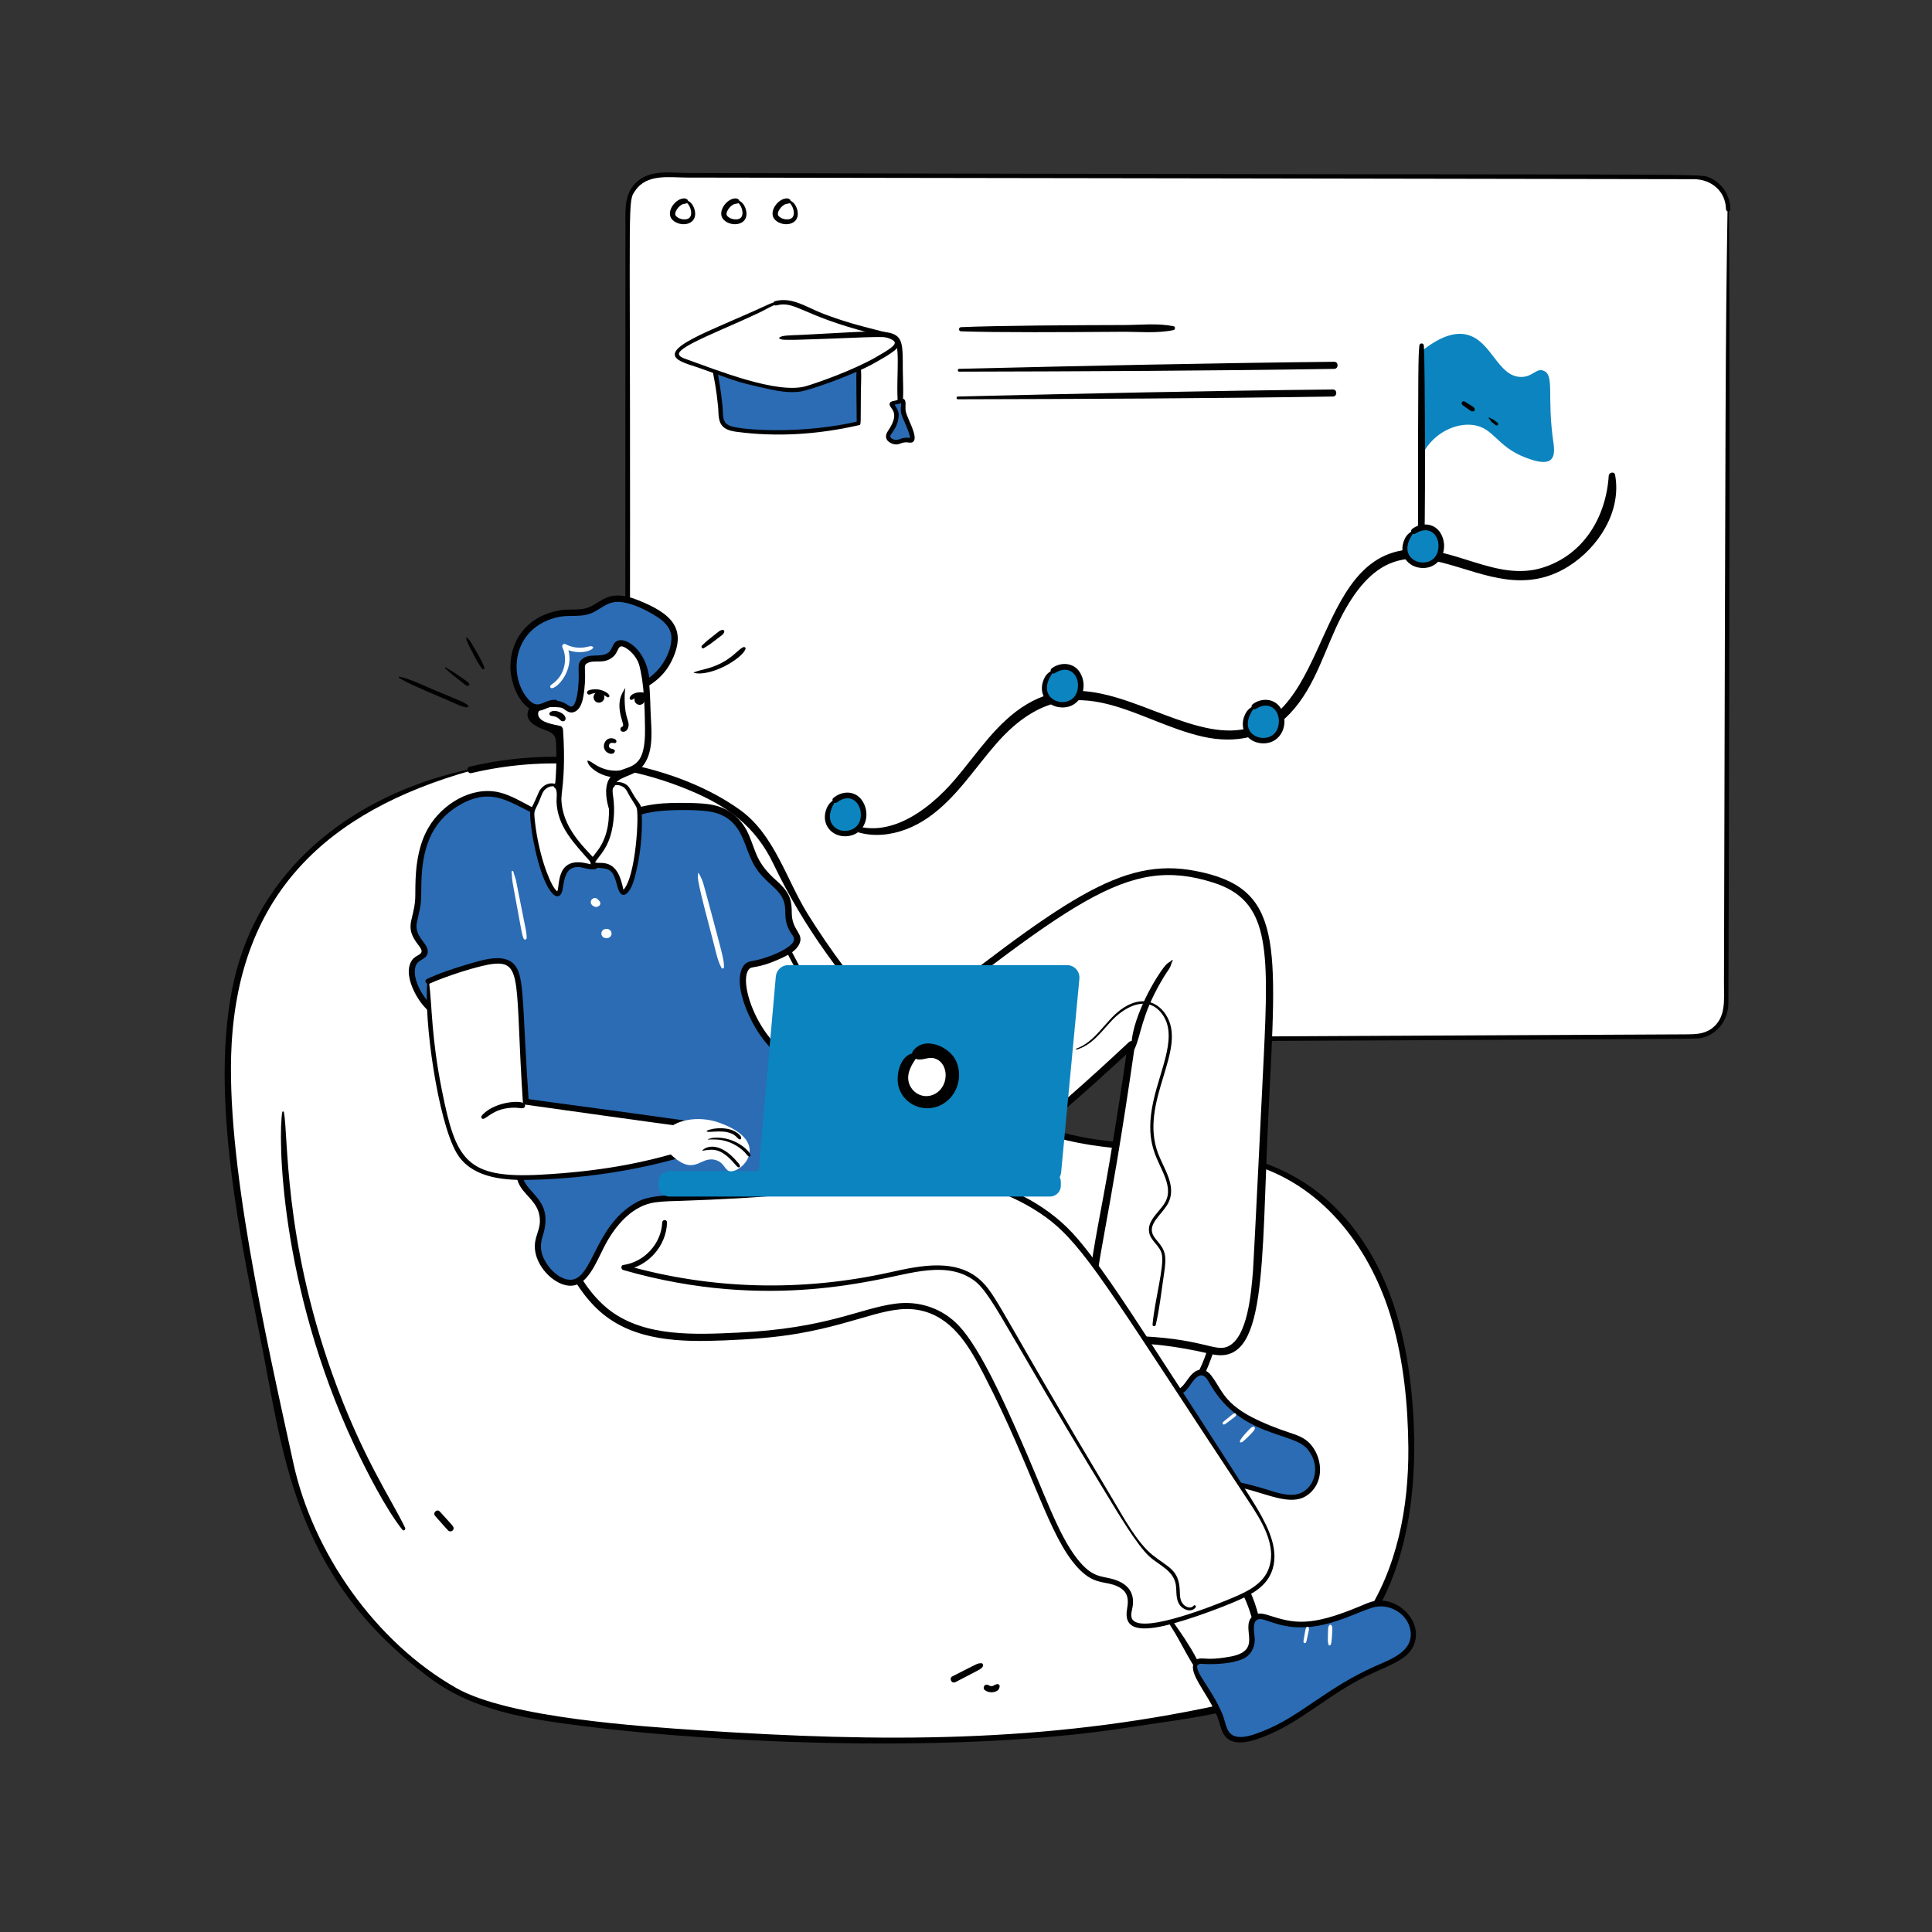
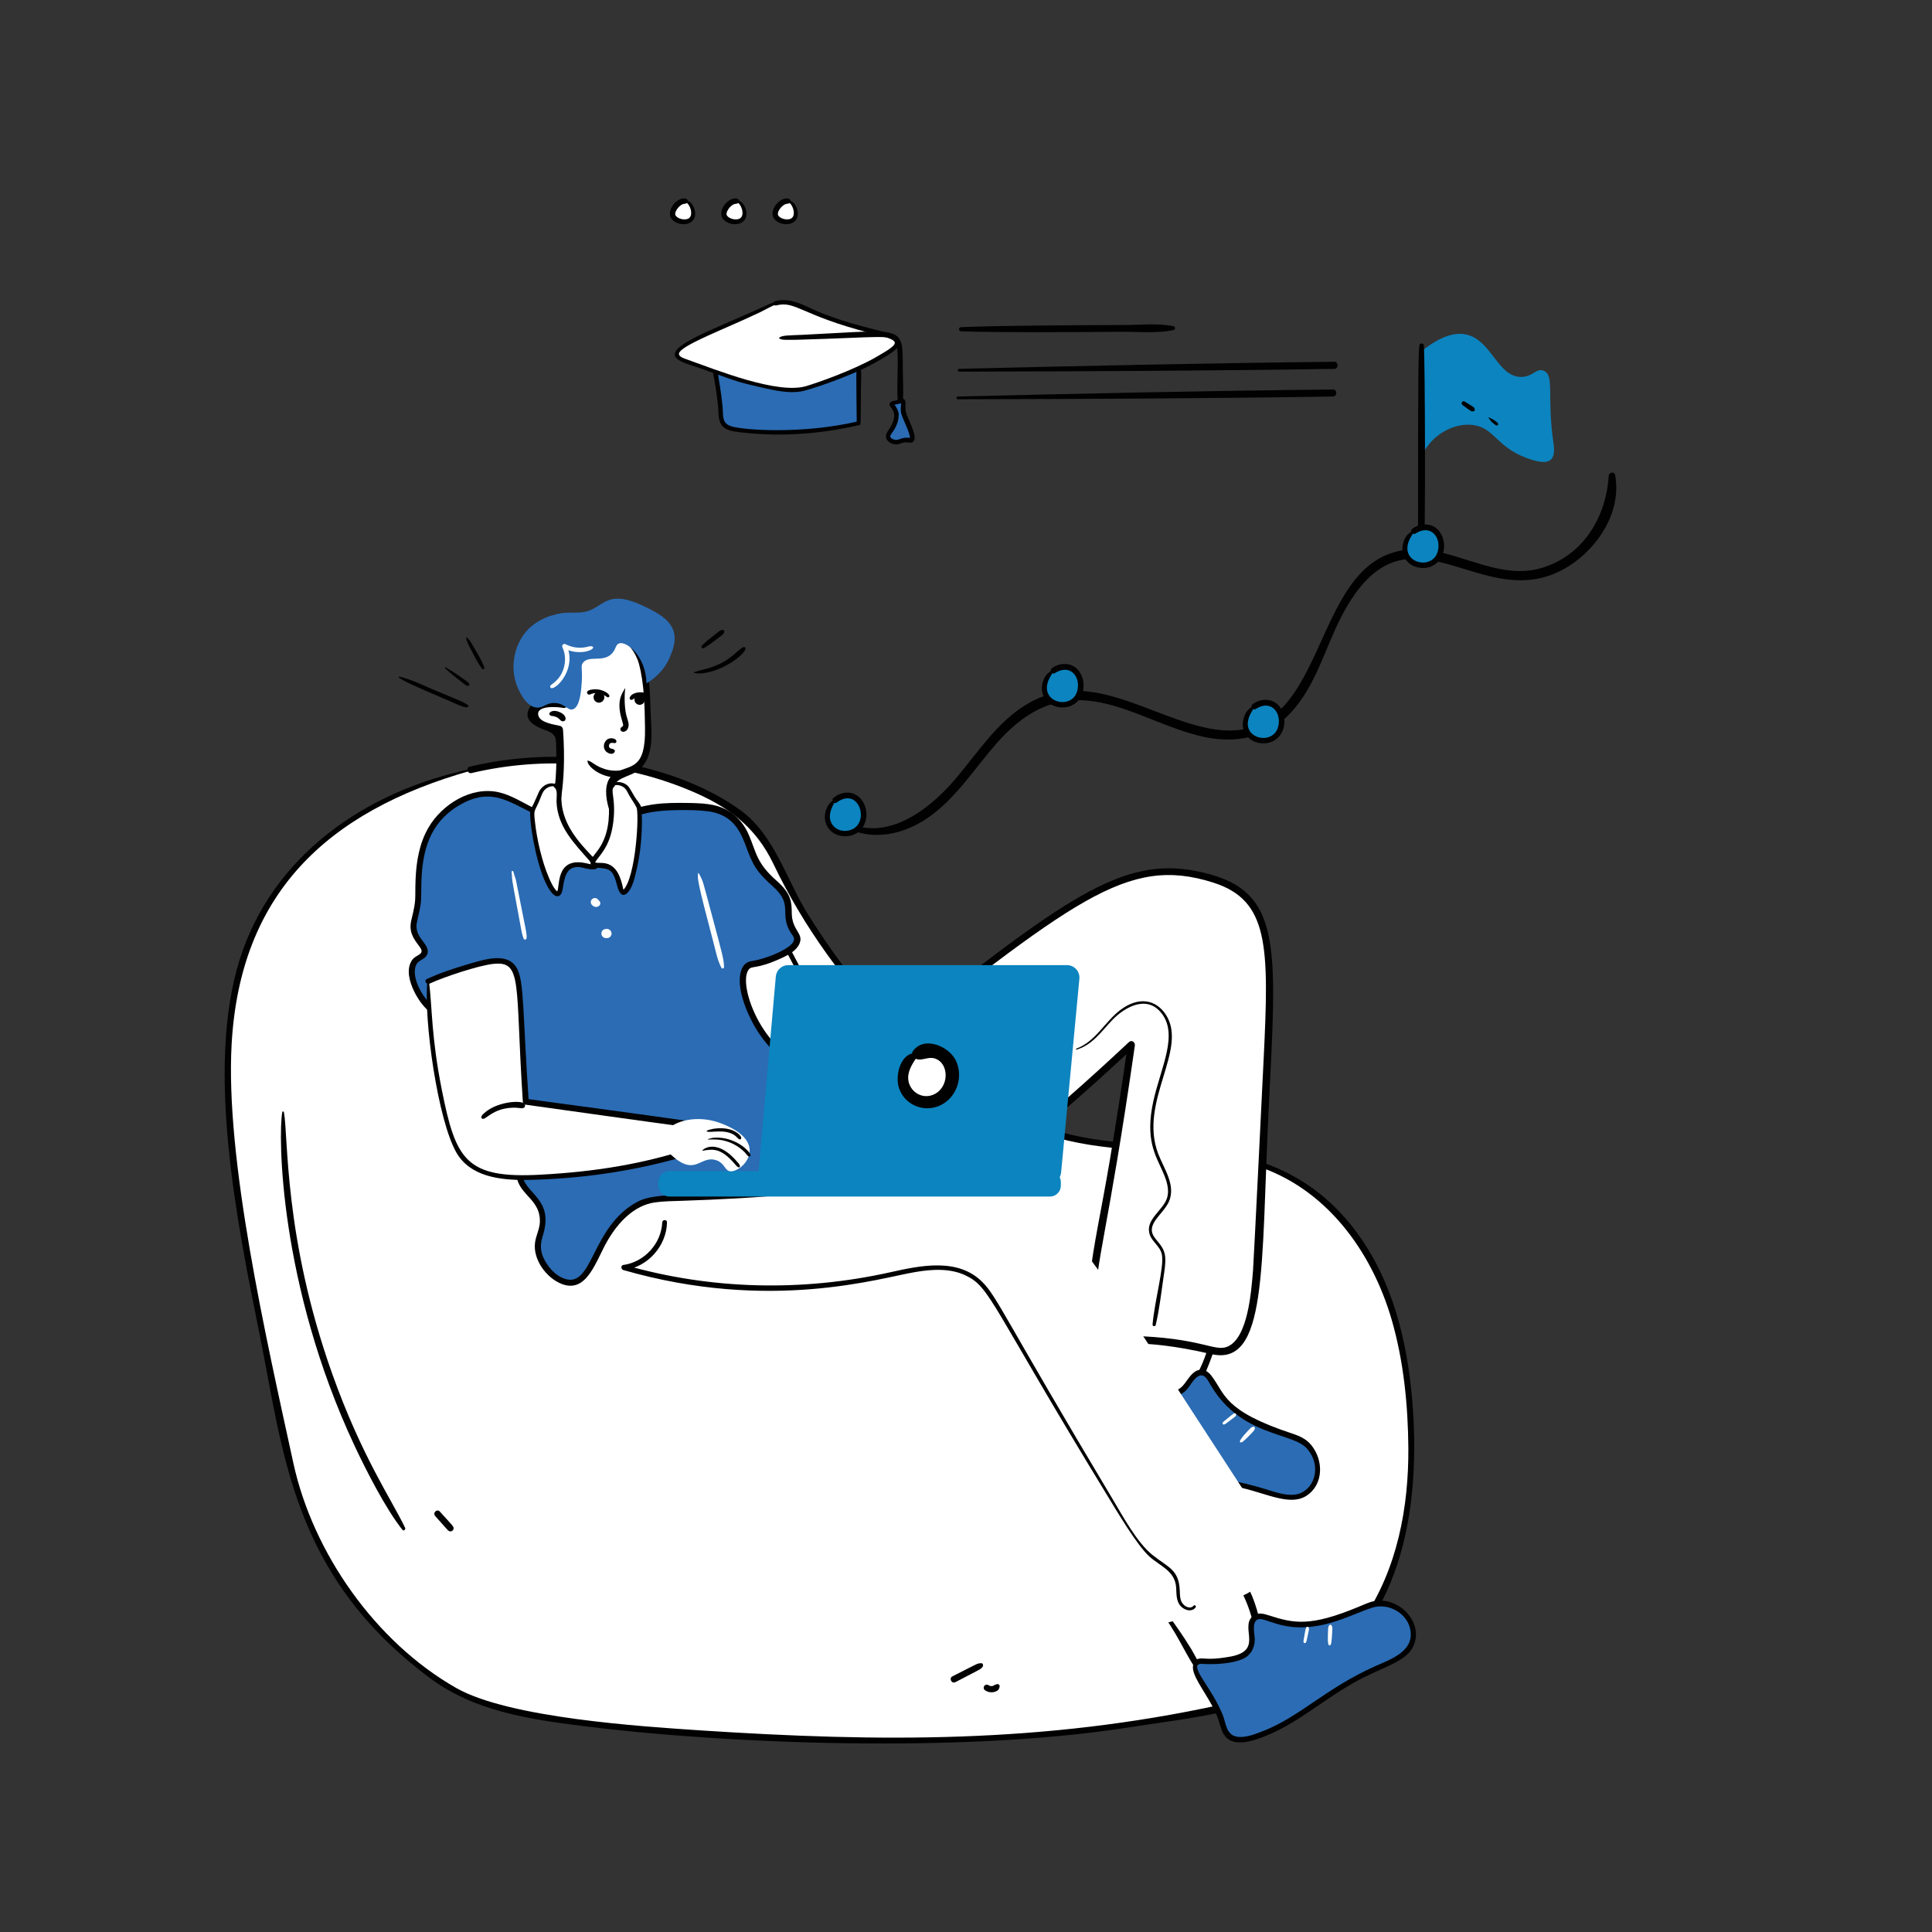
<svg xmlns="http://www.w3.org/2000/svg" width="150" zoomAndPan="magnify" viewBox="0 0 112.5 112.5" height="150" preserveAspectRatio="xMidYMid meet" version="1.0">
  <rect x="0" y="0" width="112.5" height="112.5" fill="#333333" stroke="none" />
  <defs>
    <clipPath id="d6db3e5118">
-       <path d="M 36 10 L 100.801 10 L 100.801 61 L 36 61 Z M 36 10 " clip-rule="nonzero" />
-     </clipPath>
+       </clipPath>
  </defs>
  <g clip-path="url(#d6db3e5118)">
    <path fill="#ffffff" d="M 100.633 12.184 L 100.512 58.488 C 100.508 59.52 99.676 60.352 98.648 60.359 C 78.574 60.453 58.496 60.547 38.422 60.641 C 37.383 60.648 36.539 59.809 36.539 58.77 C 36.547 43.203 36.551 27.641 36.555 12.078 C 36.555 11.043 37.395 10.203 38.43 10.203 C 58.543 10.238 78.652 10.273 98.762 10.305 C 99.797 10.309 100.633 11.148 100.633 12.184 Z M 100.633 12.184 " fill-opacity="1" fill-rule="nonzero" />
-     <path fill="#010101" d="M 100.594 12.184 C 100.469 20.391 100.48 21.832 100.387 57.27 C 100.383 58.191 100.527 59.25 99.684 59.883 C 99.234 60.215 98.738 60.227 98.199 60.23 C 37.73 60.512 38.305 60.613 37.727 60.363 C 37.277 60.172 36.926 59.789 36.77 59.328 C 36.621 58.895 36.68 59.297 36.688 30.242 C 36.695 11.113 36.543 11.766 36.988 11.105 C 37.668 10.098 38.984 10.34 40.031 10.34 C 42.656 10.344 97.395 10.426 98.633 10.434 C 99.648 10.438 100.484 11.129 100.504 12.184 C 100.508 12.348 100.762 12.348 100.762 12.184 C 100.742 11.383 100.289 10.656 99.543 10.34 C 98.891 10.059 99.523 10.227 40.098 10.074 C 39.129 10.07 37.973 9.863 37.164 10.52 C 36.34 11.184 36.418 12.141 36.418 13.102 C 36.414 15.766 36.406 55.656 36.406 56.977 C 36.406 58.5 36.25 59.266 36.84 60.012 C 37.492 60.84 38.426 60.777 39.383 60.773 C 98.922 60.488 98.68 60.516 99.027 60.449 C 100.012 60.262 100.637 59.383 100.645 58.41 C 100.645 58.387 100.77 22.016 100.668 12.184 C 100.668 12.137 100.598 12.137 100.594 12.184 Z M 100.594 12.184 " fill-opacity="1" fill-rule="nonzero" />
  </g>
  <path fill="#ffffff" d="M 45.91 11.719 C 46.25 11.797 46.492 12.461 46.23 12.758 C 45.969 13.051 45.277 12.895 45.156 12.566 C 45.027 12.215 45.543 11.633 45.91 11.719 Z M 45.91 11.719 " fill-opacity="1" fill-rule="nonzero" />
  <path fill="#010101" d="M 45.891 11.75 C 46.094 11.867 46.211 12.148 46.223 12.363 C 46.227 12.445 46.215 12.5 46.219 12.477 C 46.207 12.555 46.184 12.602 46.191 12.582 C 46.164 12.645 46.141 12.664 46.105 12.695 C 46.117 12.688 46.098 12.707 46.031 12.742 C 46.059 12.727 46.004 12.758 45.906 12.773 C 45.949 12.766 45.871 12.781 45.734 12.77 C 45.707 12.766 45.73 12.77 45.734 12.77 C 45.668 12.758 45.609 12.742 45.531 12.715 C 45.578 12.73 45.445 12.684 45.363 12.605 C 45.297 12.539 45.301 12.492 45.309 12.535 C 45.309 12.523 45.301 12.512 45.301 12.504 C 45.289 12.469 45.305 12.379 45.293 12.434 C 45.312 12.332 45.34 12.277 45.324 12.316 C 45.504 11.922 45.844 11.852 45.723 11.895 C 45.852 11.852 45.84 11.883 45.941 11.836 C 45.918 11.84 45.895 11.848 45.871 11.855 C 45.887 11.852 45.902 11.852 45.918 11.848 C 45.898 11.852 45.895 11.852 45.91 11.852 C 46.062 11.836 46.082 11.664 45.977 11.602 C 45.961 11.594 45.934 11.586 45.918 11.574 C 45.957 11.609 45.926 11.527 45.723 11.562 C 45.223 11.648 44.73 12.398 45.133 12.801 C 45.555 13.23 46.523 13.137 46.453 12.379 C 46.422 12.039 46.199 11.668 45.91 11.676 C 45.871 11.68 45.855 11.73 45.891 11.754 Z M 45.891 11.75 " fill-opacity="1" fill-rule="nonzero" />
  <path fill="#ffffff" d="M 42.922 11.719 C 43.262 11.797 43.5 12.461 43.242 12.758 C 42.98 13.051 42.289 12.895 42.168 12.566 C 42.039 12.215 42.555 11.633 42.922 11.719 Z M 42.922 11.719 " fill-opacity="1" fill-rule="nonzero" />
  <path fill="#010101" d="M 42.902 11.75 C 43.105 11.867 43.223 12.148 43.234 12.363 C 43.238 12.445 43.227 12.5 43.23 12.477 C 43.219 12.555 43.195 12.602 43.203 12.582 C 43.176 12.645 43.152 12.664 43.117 12.695 C 43.129 12.688 43.109 12.707 43.043 12.742 C 43.07 12.727 43.016 12.758 42.918 12.773 C 42.961 12.766 42.887 12.781 42.746 12.77 C 42.719 12.766 42.742 12.77 42.746 12.77 C 42.68 12.758 42.621 12.742 42.543 12.715 C 42.59 12.73 42.457 12.684 42.375 12.605 C 42.309 12.539 42.312 12.492 42.32 12.535 C 42.32 12.523 42.312 12.512 42.312 12.504 C 42.301 12.469 42.316 12.379 42.305 12.434 C 42.324 12.332 42.352 12.277 42.336 12.316 C 42.516 11.922 42.855 11.852 42.734 11.895 C 42.863 11.852 42.852 11.883 42.953 11.836 L 42.883 11.855 C 42.898 11.852 42.914 11.852 42.93 11.848 C 42.91 11.852 42.906 11.852 42.922 11.852 C 43.074 11.836 43.094 11.664 42.988 11.602 C 42.973 11.594 42.945 11.586 42.93 11.574 C 42.969 11.609 42.938 11.527 42.734 11.562 C 42.234 11.648 41.742 12.398 42.145 12.801 C 42.566 13.23 43.535 13.137 43.465 12.379 C 43.434 12.039 43.211 11.668 42.922 11.676 C 42.883 11.68 42.867 11.73 42.902 11.754 Z M 42.902 11.75 " fill-opacity="1" fill-rule="nonzero" />
  <path fill="#ffffff" d="M 39.934 11.719 C 40.273 11.797 40.512 12.461 40.254 12.758 C 39.992 13.051 39.301 12.895 39.18 12.566 C 39.051 12.215 39.566 11.633 39.934 11.719 Z M 39.934 11.719 " fill-opacity="1" fill-rule="nonzero" />
  <path fill="#010101" d="M 39.914 11.75 C 40.117 11.867 40.234 12.148 40.246 12.363 C 40.25 12.445 40.238 12.5 40.242 12.477 C 40.23 12.555 40.207 12.602 40.215 12.582 C 40.188 12.645 40.164 12.664 40.129 12.695 C 40.141 12.688 40.121 12.707 40.051 12.742 C 40.082 12.727 40.027 12.758 39.93 12.773 C 39.973 12.766 39.895 12.781 39.758 12.77 C 39.73 12.766 39.75 12.77 39.758 12.77 C 39.691 12.758 39.633 12.742 39.551 12.715 C 39.602 12.73 39.469 12.684 39.387 12.605 C 39.32 12.539 39.324 12.492 39.332 12.535 C 39.332 12.523 39.324 12.512 39.324 12.504 C 39.312 12.469 39.328 12.379 39.316 12.434 C 39.336 12.332 39.363 12.277 39.348 12.316 C 39.527 11.922 39.867 11.852 39.746 11.895 C 39.875 11.852 39.863 11.883 39.965 11.836 C 39.941 11.84 39.918 11.848 39.895 11.855 C 39.91 11.852 39.926 11.852 39.941 11.848 C 39.922 11.852 39.918 11.852 39.934 11.852 C 40.086 11.836 40.105 11.664 40 11.602 C 39.984 11.594 39.957 11.586 39.941 11.574 C 39.98 11.609 39.949 11.527 39.746 11.562 C 39.246 11.648 38.754 12.398 39.156 12.801 C 39.578 13.23 40.543 13.137 40.477 12.379 C 40.445 12.039 40.223 11.668 39.934 11.676 C 39.895 11.68 39.879 11.73 39.914 11.754 Z M 39.914 11.75 " fill-opacity="1" fill-rule="nonzero" />
  <path fill="#2b6cb4" d="M 50.008 20.969 C 50.004 22.195 50 23.422 50 24.645 C 47.734 25.176 45.344 25.309 43.016 25.035 C 42.422 24.965 41.984 24.809 41.977 24.199 C 41.973 23.691 41.848 22.766 41.609 21.406 C 44.406 21.262 47.207 21.113 50.008 20.969 Z M 50.008 20.969 " fill-opacity="1" fill-rule="nonzero" />
  <path fill="#010101" d="M 49.988 20.965 C 49.812 21.488 49.867 21.73 49.887 24.645 C 49.914 24.609 49.941 24.574 49.969 24.535 C 46.699 25.301 43.27 25.043 42.586 24.824 C 42.008 24.641 42.129 24.223 42.07 23.629 C 41.996 22.871 41.867 22.121 41.734 21.371 C 41.695 21.426 41.652 21.484 41.609 21.539 C 44.406 21.398 47.207 21.25 50.004 21.102 C 50.176 21.094 50.176 20.828 50.004 20.836 C 47.207 20.98 44.406 21.121 41.609 21.273 C 41.305 21.289 41.617 21.688 41.812 23.652 C 41.859 24.098 41.777 24.625 42.191 24.918 C 42.414 25.07 42.691 25.121 42.953 25.152 C 45.164 25.438 47.535 25.328 50.031 24.754 C 50.148 24.727 50.113 24.73 50.129 22.762 C 50.137 22.18 50.207 21.523 50.023 20.965 C 50.016 20.949 49.992 20.949 49.988 20.965 Z M 49.988 20.965 " fill-opacity="1" fill-rule="nonzero" />
  <path fill="#ffffff" d="M 45.164 17.66 C 44.852 17.746 45.164 17.684 42.305 18.949 C 40.297 19.836 38.48 20.531 39.953 21.035 C 43.207 22.156 42.516 22.027 44.484 22.473 C 45.371 22.672 45.996 22.809 46.797 22.645 C 47.141 22.578 49.699 21.688 50.816 21.051 C 51.77 20.508 52.25 20.238 52.23 19.957 C 52.191 19.395 50.699 19.469 47.828 18.367 C 46.68 17.926 46.035 17.418 45.164 17.66 Z M 45.164 17.66 " fill-opacity="1" fill-rule="nonzero" />
  <path fill="#010101" d="M 45.145 17.586 C 44.91 17.641 44.688 17.754 44.473 17.852 C 41.348 19.289 38.211 20.316 39.652 21.039 C 39.961 21.195 40.312 21.285 40.637 21.398 C 42.938 22.203 42.652 22.18 44.453 22.586 C 45.172 22.75 45.895 22.906 46.633 22.797 C 47.074 22.73 49.398 21.953 50.758 21.227 C 51.074 21.055 51.969 20.566 52.211 20.297 C 52.375 20.113 52.414 19.867 52.238 19.68 C 51.836 19.254 50.469 19.23 47.949 18.273 C 46.965 17.898 46.145 17.273 45.129 17.535 C 44.969 17.578 45.035 17.828 45.199 17.785 C 46.332 17.492 46.641 18.359 50.672 19.391 C 52.438 19.844 52.59 19.891 51.016 20.793 C 49.676 21.562 47.637 22.277 46.941 22.484 C 45.277 22.977 41.734 21.547 39.98 20.922 C 39.859 20.879 39.543 20.785 39.535 20.613 C 39.508 20.156 42.219 19.16 44.254 18.184 C 44.574 18.031 44.895 17.828 45.184 17.734 C 45.281 17.703 45.242 17.562 45.145 17.586 Z M 45.145 17.586 " fill-opacity="1" fill-rule="nonzero" />
  <path fill="#010101" d="M 45.387 19.711 C 45.527 19.805 45.695 19.781 45.855 19.789 C 46.086 19.797 46.312 19.785 46.539 19.781 C 51.336 19.641 51.836 19.465 52.121 19.902 C 52.445 20.398 52.133 22.457 52.312 23.723 C 52.332 23.863 52.527 23.805 52.539 23.691 C 52.637 22.973 52.574 22.211 52.57 21.484 C 52.562 18.867 52.691 19.211 46.742 19.496 C 45.867 19.535 45.562 19.523 45.383 19.656 C 45.363 19.672 45.363 19.699 45.383 19.711 Z M 45.387 19.711 " fill-opacity="1" fill-rule="nonzero" />
  <path fill="#2b6cb4" d="M 51.938 23.508 C 51.961 23.453 52.043 23.477 52.281 23.41 C 52.477 23.355 52.508 23.316 52.551 23.34 C 52.66 23.395 52.559 23.645 52.602 23.973 C 52.637 24.27 53.301 25.445 53.082 25.625 C 53.02 25.676 52.961 25.609 52.73 25.625 C 52.418 25.641 52.352 25.77 52.141 25.75 C 51.98 25.73 51.766 25.629 51.719 25.473 C 51.656 25.266 51.91 25.121 52.074 24.742 C 52.191 24.473 52.207 24.223 52.199 24.055 C 52.184 24.012 52.16 23.949 52.125 23.875 C 52.008 23.641 51.906 23.574 51.938 23.508 Z M 51.938 23.508 " fill-opacity="1" fill-rule="nonzero" />
  <path fill="#010101" d="M 52.031 23.559 C 52.008 23.598 52.004 23.566 52.023 23.574 C 52.043 23.582 52.492 23.488 52.512 23.461 C 52.559 23.449 52.492 23.473 52.473 23.422 C 52.469 23.426 52.473 23.516 52.473 23.523 C 52.465 23.656 52.43 23.875 52.477 24.07 C 52.547 24.375 53.004 25.203 52.988 25.523 C 52.988 25.512 52.977 25.551 52.992 25.523 C 53.008 25.492 53.023 25.531 53.004 25.508 C 52.992 25.488 52.871 25.492 52.844 25.488 C 52.598 25.477 52.438 25.555 52.309 25.598 C 52.117 25.664 51.789 25.535 51.848 25.363 C 51.902 25.203 52.309 24.863 52.332 24.168 C 52.336 23.965 52.227 23.77 52.109 23.594 C 52.027 23.469 52.07 23.512 52.059 23.539 C 52.109 23.379 51.871 23.324 51.812 23.473 C 51.688 23.793 52.531 23.891 51.699 25.105 C 51.547 25.332 51.539 25.574 51.781 25.746 C 51.898 25.828 52.055 25.883 52.199 25.879 C 52.453 25.871 52.512 25.707 52.961 25.773 C 53.062 25.789 53.156 25.766 53.215 25.676 C 53.43 25.348 52.828 24.363 52.742 23.961 C 52.68 23.691 52.84 23.246 52.547 23.211 C 52.457 23.203 52.379 23.27 52.133 23.328 C 52.035 23.352 51.898 23.352 51.844 23.453 C 51.781 23.574 51.957 23.68 52.031 23.559 Z M 52.031 23.559 " fill-opacity="1" fill-rule="nonzero" />
  <path fill="#010101" d="M 55.961 19.293 C 58.133 19.367 61.965 19.344 65.312 19.32 C 66.301 19.312 67.367 19.426 68.336 19.219 C 68.445 19.195 68.449 19.016 68.336 18.996 C 67.422 18.809 66.43 18.922 65.5 18.926 C 62.391 18.934 58.129 18.957 55.961 19.051 C 55.805 19.059 55.805 19.289 55.961 19.293 Z M 55.961 19.293 " fill-opacity="1" fill-rule="nonzero" />
  <path fill="#010101" d="M 55.852 21.641 C 63.129 21.625 70.41 21.594 77.688 21.48 C 77.953 21.477 77.953 21.066 77.688 21.066 C 70.41 21.145 63.129 21.301 55.852 21.477 C 55.75 21.48 55.746 21.641 55.852 21.641 Z M 55.852 21.641 " fill-opacity="1" fill-rule="nonzero" />
  <path fill="#010101" d="M 55.777 23.25 C 63.055 23.234 70.34 23.203 77.613 23.09 C 77.879 23.086 77.879 22.676 77.613 22.68 C 70.336 22.754 63.055 22.914 55.777 23.09 C 55.676 23.094 55.676 23.25 55.777 23.25 Z M 55.777 23.25 " fill-opacity="1" fill-rule="nonzero" />
  <path fill="#010101" d="M 48.691 47.809 C 50.305 49.07 52.418 48.738 54.035 47.617 C 55.668 46.484 56.727 44.77 58.016 43.301 C 62.324 38.375 65.984 42 70.07 42.902 C 71.918 43.312 73.766 42.969 75.105 41.559 C 76.637 39.953 77.145 37.734 78.152 35.82 C 82.004 28.512 86.281 36.145 91.336 32.977 C 93.086 31.875 94.438 29.77 94.047 27.652 C 94.004 27.434 93.691 27.504 93.676 27.703 C 93.523 30.098 92.219 32.309 89.828 33.055 C 87.113 33.902 84.602 31.719 81.91 32.012 C 76.043 32.656 77.555 43.766 70.457 42.426 C 66.914 41.758 63.395 38.855 59.797 41.004 C 58.039 42.055 56.918 43.855 55.617 45.379 C 54.016 47.258 51.34 49.273 48.844 47.609 C 48.727 47.535 48.578 47.719 48.691 47.809 Z M 48.691 47.809 " fill-opacity="1" fill-rule="nonzero" />
  <path fill="#0c84bf" d="M 48.641 46.586 C 48.203 46.941 47.984 47.688 48.395 48.184 C 48.793 48.656 49.551 48.633 49.953 48.27 C 50.504 47.777 50.324 46.699 49.73 46.402 C 49.371 46.227 48.918 46.359 48.641 46.586 Z M 48.641 46.586 " fill-opacity="1" fill-rule="nonzero" />
  <path fill="#010101" d="M 48.613 46.539 C 48.438 46.664 48.262 46.75 48.125 47.098 C 47.781 47.969 48.414 48.738 49.27 48.695 C 50.41 48.641 50.758 47.363 50.172 46.574 C 49.754 46.016 49.02 46.047 48.523 46.469 C 48.383 46.59 48.57 46.844 48.723 46.73 C 50.074 45.73 50.73 48.094 49.406 48.363 C 48.762 48.496 48.168 47.988 48.359 47.27 C 48.402 47.094 48.551 46.754 48.68 46.625 C 48.723 46.582 48.664 46.504 48.613 46.539 Z M 48.613 46.539 " fill-opacity="1" fill-rule="nonzero" />
  <path fill="#0c84bf" d="M 61.344 39.051 C 60.887 39.375 60.613 40.105 60.996 40.625 C 61.359 41.125 62.121 41.148 62.543 40.816 C 63.125 40.359 63.016 39.27 62.441 38.938 C 62.098 38.734 61.637 38.84 61.344 39.051 Z M 61.344 39.051 " fill-opacity="1" fill-rule="nonzero" />
  <path fill="#010101" d="M 61.316 39.004 C 61.137 39.113 60.934 39.211 60.789 39.535 C 60.41 40.395 60.969 41.18 61.844 41.195 C 62.957 41.215 63.406 39.984 62.879 39.148 C 62.508 38.559 61.75 38.543 61.258 38.906 C 61.062 39.055 61.262 39.301 61.426 39.195 C 62.316 38.621 62.941 39.41 62.73 40.223 C 62.426 41.426 60.297 40.883 61.168 39.383 C 61.23 39.277 61.285 39.172 61.383 39.09 C 61.43 39.047 61.367 38.973 61.316 39.004 Z M 61.316 39.004 " fill-opacity="1" fill-rule="nonzero" />
  <path fill="#0c84bf" d="M 73.043 41.141 C 72.582 41.465 72.312 42.195 72.695 42.715 C 73.059 43.215 73.816 43.238 74.242 42.906 C 74.824 42.445 74.711 41.359 74.141 41.027 C 73.797 40.824 73.336 40.93 73.043 41.137 Z M 73.043 41.141 " fill-opacity="1" fill-rule="nonzero" />
  <path fill="#010101" d="M 73.012 41.09 C 72.836 41.199 72.633 41.301 72.488 41.625 C 72.109 42.484 72.668 43.27 73.539 43.285 C 74.656 43.305 75.102 42.07 74.574 41.234 C 74.203 40.645 73.449 40.629 72.957 40.996 C 72.762 41.141 72.961 41.387 73.125 41.281 C 74.012 40.711 74.637 41.496 74.43 42.309 C 74.125 43.516 71.996 42.973 72.867 41.473 C 72.93 41.363 72.984 41.258 73.078 41.176 C 73.125 41.137 73.066 41.059 73.012 41.09 Z M 73.012 41.09 " fill-opacity="1" fill-rule="nonzero" />
  <path fill="#0c84bf" d="M 82.758 20.465 C 82.793 22.438 82.832 24.41 82.867 26.383 C 83.504 25.18 84.801 24.609 85.793 24.75 C 87 24.922 87.133 25.984 88.82 26.641 C 90.324 27.223 90.605 26.777 90.457 25.785 C 90.059 23.09 90.539 21.863 89.891 21.59 C 89.453 21.406 89.246 21.969 88.547 21.949 C 87.223 21.918 86.859 19.879 85.461 19.5 C 84.898 19.348 84.043 19.426 82.758 20.465 Z M 82.758 20.465 " fill-opacity="1" fill-rule="nonzero" />
  <path fill="#010101" d="M 82.648 20.125 C 82.59 20.801 82.574 20.906 82.57 31.074 C 82.57 31.465 82.531 31.875 82.629 32.258 C 82.664 32.395 82.867 32.391 82.902 32.258 C 83.02 31.785 82.984 20.984 82.91 20.125 C 82.898 19.957 82.664 19.957 82.648 20.125 Z M 82.648 20.125 " fill-opacity="1" fill-rule="nonzero" />
  <path fill="#0c84bf" d="M 82.336 30.926 C 81.879 31.25 81.605 31.98 81.988 32.5 C 82.352 33 83.113 33.027 83.535 32.691 C 84.117 32.234 84.008 31.148 83.434 30.812 C 83.09 30.613 82.629 30.719 82.336 30.926 Z M 82.336 30.926 " fill-opacity="1" fill-rule="nonzero" />
  <path fill="#010101" d="M 82.309 30.879 C 82.129 30.988 81.926 31.086 81.781 31.414 C 81.402 32.27 81.961 33.055 82.836 33.074 C 83.949 33.094 84.398 31.859 83.871 31.023 C 83.5 30.434 82.742 30.418 82.25 30.785 C 82.055 30.93 82.254 31.176 82.418 31.07 C 83.309 30.496 83.934 31.285 83.723 32.098 C 83.418 33.301 81.289 32.758 82.16 31.258 C 82.223 31.152 82.277 31.047 82.375 30.965 C 82.422 30.926 82.359 30.848 82.309 30.879 Z M 82.309 30.879 " fill-opacity="1" fill-rule="nonzero" />
  <path fill="#ffffff" d="M 27.406 44.828 C 25.598 45.273 19.832 46.688 16.223 51.723 C 11.199 58.73 13.332 68.633 16.906 85.258 C 16.973 85.578 17.07 86.035 17.246 86.621 C 19.434 93.938 25.543 97.879 26.125 98.246 C 27.375 99.027 29.773 100.324 42.441 101.047 C 55.695 101.805 62.371 100.922 65.254 100.473 C 71.961 99.426 75.375 98.852 78.074 96.156 C 82.828 91.398 82.238 84.035 82.09 82.102 C 81.91 79.789 81.484 74.219 77.492 70.312 C 71.297 64.25 64.172 69.652 55.512 63.055 C 53.238 61.32 50.16 58.227 47.602 54.441 C 44.859 50.391 45.465 49.801 43.609 47.84 C 42.41 46.574 35.617 42.812 27.406 44.828 Z M 27.406 44.828 " fill-opacity="1" fill-rule="nonzero" />
  <path fill="#010101" d="M 27.395 44.785 C 21.316 46.059 15.84 49.801 13.938 55.934 C 12 62.191 13.777 71.09 15.094 77.59 C 16.508 84.555 16.961 91.664 24.988 97.68 C 27.59 99.633 30.75 100.102 33.918 100.504 C 41.891 101.516 55.824 102.133 65.648 100.598 C 69.211 100.043 73.242 99.691 76.379 97.742 C 81.809 94.363 82.73 87.375 82.234 81.547 C 81.941 78.094 81.102 74.613 79.012 71.777 C 74.691 65.918 68.332 67.078 63.645 66.324 C 61.312 65.949 59.078 65.16 57.07 63.902 C 52.977 61.34 49.57 57.285 47.039 53.23 C 45.793 51.23 45.102 48.617 43.117 47.18 C 39.668 44.68 33.531 43.18 27.355 44.641 C 27.113 44.699 27.215 45.074 27.457 45.016 C 31.672 44.02 36.141 44.344 40.145 46.016 C 42.367 46.941 43.992 48.113 45.043 50.32 C 46.797 53.988 49.219 57.293 52.055 60.199 C 60.859 69.223 66.625 65.859 73.066 67.859 C 77.188 69.141 79.875 72.844 81.039 76.855 C 81.734 79.254 81.988 81.816 82.008 84.312 C 82.031 87.766 81.363 91.348 79.398 94.254 C 77.398 97.211 74.461 98.535 71.074 99.27 C 60.738 101.516 51.309 101.445 40.824 100.762 C 37.359 100.531 29.645 100.043 26.562 98.289 C 21.863 95.617 18.227 90.426 17.086 85.211 C 15.461 77.762 13.113 67.465 13.488 60.793 C 13.98 52.105 18.941 47.27 27.418 44.875 C 27.477 44.859 27.453 44.773 27.391 44.785 Z M 27.395 44.785 " fill-opacity="1" fill-rule="nonzero" />
  <path fill="#ffffff" d="M 67.836 93.473 C 67.742 94.184 68.184 94.219 69.668 96.824 C 70.051 97.5 70.207 97.824 70.625 98.023 C 71.562 98.469 73.094 97.98 73.445 96.555 C 73.387 94.898 72.488 91.285 70.848 91.066 C 70.426 91.008 70.09 91.18 69.656 91.398 C 69.453 91.5 68 92.238 67.836 93.473 Z M 67.836 93.473 " fill-opacity="1" fill-rule="nonzero" />
  <path fill="#010101" d="M 67.738 93.473 C 67.672 93.969 67.945 94.336 68.203 94.738 C 68.828 95.703 69.336 96.93 70.086 97.785 C 71.254 99.121 73.715 97.895 73.613 96.223 C 73.52 94.617 72.973 91.867 71.398 91.023 C 69.984 90.27 67.781 92.074 67.625 93.473 C 67.598 93.715 67.973 93.75 68.039 93.527 C 68.418 92.254 70.441 90.473 71.664 91.793 C 72.645 92.848 73.129 94.727 73.223 96.133 C 73.293 97.172 72.406 98.031 71.363 98.023 C 70.242 98.016 69.855 96.828 69.363 96.02 C 68.32 94.309 67.883 94.086 67.934 93.473 C 67.945 93.344 67.754 93.352 67.738 93.473 Z M 67.738 93.473 " fill-opacity="1" fill-rule="nonzero" />
  <path fill="#2b6cb4" d="M 69.668 96.824 C 69.199 97.328 70.828 98.812 71.254 100.559 C 71.477 101.461 72.289 101.402 73.172 101.105 C 75.605 100.297 77.008 98.617 79.777 97.324 C 80.98 96.762 82.016 96.453 82.246 95.566 C 82.48 94.656 81.879 93.586 80.613 93.387 C 79.938 93.281 79.633 93.578 78.531 93.973 C 77.586 94.309 76.621 94.652 75.527 94.598 C 74.125 94.527 73.477 93.855 73.051 94.227 C 72.582 94.637 73.223 95.582 72.648 96.211 C 72.348 96.539 71.879 96.602 71.137 96.699 C 70.113 96.84 69.863 96.613 69.668 96.824 Z M 69.668 96.824 " fill-opacity="1" fill-rule="nonzero" />
  <path fill="#010101" d="M 69.59 96.746 C 69.172 97.184 69.863 98.078 70.395 98.992 C 70.988 100.008 70.941 100.211 71.145 100.754 C 71.559 101.871 72.875 101.445 73.961 100.973 C 75.727 100.207 77.238 98.836 79.094 97.84 C 80.555 97.055 81.855 96.773 82.289 95.875 C 82.98 94.445 81.332 92.816 79.824 93.281 C 79.574 93.359 79.332 93.477 79.086 93.574 C 76.316 94.723 75.355 94.539 73.898 94.066 C 73.574 93.961 73.195 93.859 72.918 94.129 C 72.199 94.828 73.621 96.148 71.551 96.48 C 71.195 96.539 70.836 96.59 70.473 96.59 C 70.086 96.594 69.777 96.492 69.555 96.715 C 69.414 96.855 69.633 97.074 69.777 96.934 C 69.848 96.863 69.961 96.883 70.055 96.891 C 70.746 96.926 71.738 96.883 72.371 96.598 C 72.82 96.398 73.051 95.98 73.066 95.5 C 73.074 95.199 72.852 94.426 73.262 94.293 C 73.473 94.227 73.766 94.387 74.352 94.559 C 76.617 95.227 78.527 94.059 79.895 93.617 C 80.828 93.312 81.949 93.922 82.125 94.91 C 82.348 96.148 81.008 96.609 80.109 97.008 C 77.188 98.305 75.707 99.961 73.543 100.801 C 73.07 100.984 72.477 101.23 71.961 101.113 C 71.398 100.984 71.375 100.293 71.195 99.848 C 70.559 98.293 69.453 97.277 69.762 96.879 C 69.836 96.781 69.672 96.66 69.59 96.746 Z M 69.59 96.746 " fill-opacity="1" fill-rule="nonzero" />
  <path fill="#ffffff" d="M 75.977 95.676 C 76.062 95.68 76.078 95.562 76.105 95.438 C 76.191 95.02 76.223 94.945 76.219 94.812 C 76.219 94.727 76.094 94.688 76.051 94.793 C 76.004 94.91 76.004 94.984 75.93 95.387 C 75.906 95.504 75.863 95.676 75.977 95.68 Z M 75.977 95.676 " fill-opacity="1" fill-rule="nonzero" />
  <path fill="#ffffff" d="M 77.441 95.809 C 77.527 95.766 77.523 95.625 77.535 95.543 C 77.547 95.441 77.559 95.34 77.562 95.238 C 77.582 94.859 77.609 94.73 77.52 94.629 C 77.492 94.598 77.445 94.602 77.414 94.629 C 77.328 94.711 77.336 94.844 77.332 94.957 C 77.324 95.238 77.277 95.895 77.441 95.809 Z M 77.441 95.809 " fill-opacity="1" fill-rule="nonzero" />
  <path fill="#ffffff" d="M 66.508 75.934 C 65.969 76.406 66.281 76.727 65.695 79.664 C 65.543 80.426 65.449 80.773 65.637 81.199 C 66.051 82.148 67.527 82.781 68.727 81.934 C 69.766 80.645 71.457 77.324 70.359 76.086 C 70.078 75.766 69.711 75.676 69.238 75.559 C 69.02 75.504 67.441 75.109 66.508 75.934 Z M 66.508 75.934 " fill-opacity="1" fill-rule="nonzero" />
  <path fill="#010101" d="M 66.438 75.863 C 66.098 76.164 66.043 76.543 65.98 76.973 C 65.801 78.125 65.504 79.297 65.398 80.453 C 65.234 82.258 67.84 83.203 68.996 81.895 C 69.691 81.109 70.191 80.02 70.543 79.047 C 70.844 78.227 71.148 77.141 70.75 76.301 C 70.094 74.922 67.363 74.871 66.359 75.785 C 66.184 75.945 66.41 76.242 66.613 76.113 C 67.723 75.402 70.414 75.352 70.5 77.145 C 70.57 78.613 69.684 80.211 68.887 81.395 C 68.266 82.32 66.91 82.398 66.113 81.609 C 65.348 80.855 65.867 79.633 66.016 78.719 C 66.137 77.965 65.992 76.574 66.574 76 C 66.664 75.914 66.531 75.781 66.438 75.863 Z M 66.438 75.863 " fill-opacity="1" fill-rule="nonzero" />
  <path fill="#2b6cb4" d="M 65.695 79.664 C 65.012 79.738 65.27 81.926 64.453 83.527 C 64.027 84.355 64.68 84.84 65.543 85.195 C 67.91 86.176 70.07 85.828 73.012 86.664 C 74.285 87.027 75.273 87.469 76.027 86.949 C 76.801 86.418 77.047 85.211 76.219 84.234 C 75.777 83.715 75.355 83.738 74.262 83.312 C 73.328 82.949 72.375 82.578 71.582 81.816 C 70.57 80.848 70.52 79.918 69.953 79.918 C 69.332 79.922 69.195 81.055 68.352 81.152 C 67.91 81.203 67.516 80.945 66.887 80.531 C 66.023 79.969 65.984 79.633 65.695 79.664 Z M 65.695 79.664 " fill-opacity="1" fill-rule="nonzero" />
  <path fill="#010101" d="M 65.695 79.555 C 65.082 79.617 65.02 80.75 64.832 81.754 C 64.625 82.859 64.465 83.035 64.246 83.586 C 63.797 84.711 65.117 85.273 66.273 85.629 C 68.125 86.195 70.242 86.145 72.363 86.652 C 73.836 87.004 75.133 87.684 76.051 87.113 C 77.09 86.461 77.074 85.031 76.359 84.152 C 76.066 83.793 75.688 83.621 75.258 83.48 C 71.16 82.129 71.363 81.148 70.504 80.062 C 70.273 79.77 69.914 79.656 69.586 79.871 C 68.91 80.312 68.887 81.602 67.32 80.621 C 66.285 79.977 66.359 79.879 66.027 79.621 C 65.93 79.547 65.82 79.5 65.695 79.508 C 65.496 79.523 65.496 79.836 65.695 79.82 C 65.859 79.809 65.93 80 66.387 80.367 C 67.25 81.055 68.238 81.738 69.039 80.984 C 69.301 80.738 69.461 80.312 69.781 80.133 C 70.141 79.934 70.355 80.418 70.5 80.66 C 72.273 83.664 75.281 83.398 76.105 84.352 C 77.039 85.426 76.488 86.859 75.449 87.023 C 74.867 87.113 74.25 86.883 73.703 86.715 C 70.387 85.699 68.34 85.992 66.148 85.254 C 65.625 85.078 64.832 84.84 64.555 84.309 C 64.406 84.02 64.531 83.75 64.656 83.48 C 65.434 81.832 65.176 79.883 65.723 79.77 C 65.84 79.746 65.816 79.543 65.695 79.559 Z M 65.695 79.555 " fill-opacity="1" fill-rule="nonzero" />
  <path fill="#ffffff" d="M 71.301 82.941 C 71.371 82.914 71.34 82.93 71.816 82.57 C 71.879 82.523 71.957 82.477 71.98 82.398 C 71.996 82.352 71.953 82.293 71.902 82.297 C 71.816 82.305 71.801 82.332 71.277 82.754 C 71.113 82.887 71.215 82.98 71.301 82.941 Z M 71.301 82.941 " fill-opacity="1" fill-rule="nonzero" />
  <path fill="#ffffff" d="M 72.23 83.988 C 72.328 84.012 72.418 83.906 72.48 83.848 C 72.559 83.781 72.629 83.711 72.699 83.641 C 72.961 83.367 73.07 83.285 73.07 83.152 C 73.066 83.043 72.926 83.066 72.836 83.145 C 72.789 83.184 72.035 83.938 72.23 83.988 Z M 72.23 83.988 " fill-opacity="1" fill-rule="nonzero" />
  <path fill="#ffffff" d="M 46.355 66.086 C 46.387 64.875 47.496 64 48.023 63.582 C 62.031 52.508 65.09 49.992 69.672 50.934 C 74.891 52.008 74.062 55.004 73.496 67.93 C 73.215 74.281 73.215 78.07 71.465 78.652 C 70.773 78.883 70.438 78.402 67.699 78.117 C 65.398 77.879 64.953 78.148 64.391 77.723 C 63.137 76.781 63.652 74.203 64.156 71.457 C 64.609 68.973 65.23 65.371 65.883 60.828 C 63.938 62.652 58.438 67.719 54.641 69.906 C 51.191 71.895 46.289 68.641 46.355 66.086 Z M 46.355 66.086 " fill-opacity="1" fill-rule="nonzero" />
  <path fill="#010101" d="M 46.418 66.086 C 46.551 64.637 47.973 63.816 50.363 61.953 C 62.559 52.434 65.578 49.781 70.652 51.395 C 73.895 52.43 73.902 55.102 73.582 61.66 C 73.582 61.68 73.004 73.48 72.965 73.953 C 72.859 75.281 72.656 77.883 71.496 78.406 C 70.723 78.754 69.996 77.879 65.746 77.785 C 65.121 77.77 63.91 77.973 63.828 75.766 C 63.75 73.617 64.508 71.871 66.082 60.887 C 66.113 60.688 65.898 60.527 65.734 60.684 C 63.387 62.883 60.98 65.031 58.445 67.012 C 57.473 67.773 55.273 69.422 54.148 69.93 C 50.902 71.391 46.512 68.441 46.547 66.086 C 46.551 65.836 46.164 65.836 46.16 66.086 C 46.125 68.383 49.82 71.281 53.266 70.633 C 56.172 70.082 63.875 62.996 66.031 60.977 L 65.68 60.773 C 65.352 63.055 65 65.332 64.617 67.605 C 63.691 73.105 62.562 76.754 64.336 77.949 C 65.164 78.504 66.137 77.828 70.531 78.848 C 73.801 79.609 73.426 73.84 73.863 64.836 C 74.352 54.824 74.766 51.699 69.598 50.711 C 65.297 49.887 61.969 52.344 52.441 59.852 C 52.359 59.918 47.844 63.492 47.375 63.945 C 46.773 64.52 46.285 65.223 46.293 66.086 C 46.293 66.168 46.41 66.164 46.418 66.086 Z M 46.418 66.086 " fill-opacity="1" fill-rule="nonzero" />
  <path fill="#ffffff" d="M 32.98 69.91 C 32.047 71.871 33.426 74.684 34.965 76.113 C 37.062 78.062 40.008 77.957 43.34 77.789 C 50.016 77.453 51.82 75.09 54.602 76.477 C 56.152 77.25 57.086 79.105 58.832 82.875 C 60.941 87.434 62.035 91.574 64.184 91.98 C 64.484 92.035 65.359 92.125 65.707 92.742 C 66.062 93.371 65.531 93.961 65.824 94.383 C 66.355 95.145 68.855 94.25 69.805 93.914 C 72.227 93.051 73.48 92.602 73.941 91.488 C 74.461 90.219 73.711 88.77 72.699 87.219 C 63.348 72.895 62.898 71.73 59.789 69.973 C 57.352 68.598 55.059 68.422 52.918 68.309 C 35.625 67.367 33.715 68.363 32.98 69.91 Z M 32.98 69.91 " fill-opacity="1" fill-rule="nonzero" />
-   <path fill="#010101" d="M 32.867 69.844 C 31.82 71.945 33.258 74.887 34.945 76.375 C 36.93 78.121 39.691 78.152 42.188 78.051 C 43.633 77.992 45.074 77.895 46.5 77.648 C 50.27 76.992 51.93 75.809 53.855 76.371 C 55.605 76.883 56.527 78.57 57.312 80.086 C 60.184 85.66 61.047 89.418 62.742 91.27 C 63.617 92.223 64.203 92.078 64.836 92.281 C 65.668 92.555 65.746 93.043 65.629 93.695 C 65.441 94.758 66.184 94.934 67.273 94.77 C 68.52 94.586 70.957 93.688 72.109 93.18 C 72.883 92.84 73.68 92.402 74.023 91.586 C 74.547 90.355 73.875 89 73.262 87.938 C 72.551 86.703 66.77 77.832 66.758 77.812 C 65.605 76.051 63.773 73.215 62.426 71.773 C 60.844 70.074 58.492 68.926 56.215 68.48 C 53.848 68.016 41.168 67.414 36.492 68.047 C 35.305 68.207 33.797 68.48 33.121 69.414 C 33.012 69.559 32.938 69.715 32.871 69.848 C 32.805 69.992 33.016 70.117 33.086 69.973 C 33.496 69.113 34.371 68.789 35.305 68.574 C 39.406 67.641 53.879 68.402 56.043 68.812 C 58.223 69.223 60.191 70.242 61.406 71.277 C 63.441 73.004 65.34 76.281 72.711 87.426 C 73.441 88.531 74.402 90.02 73.855 91.395 C 73.52 92.234 72.645 92.668 71.863 93 C 70.961 93.387 66.641 95.141 65.965 94.332 C 65.789 94.121 65.914 93.793 65.953 93.555 C 66.094 92.652 65.578 92.141 64.691 91.922 C 64.066 91.766 63.559 91.824 62.734 90.781 C 61.586 89.316 60.879 87.082 59.312 83.551 C 58.562 81.863 57.105 78.543 55.844 77.207 C 54.883 76.184 53.535 75.73 52.152 75.91 C 50.055 76.18 48.188 77.352 42.98 77.598 C 40.441 77.719 37.605 77.848 35.566 76.344 C 33.785 75.031 32.238 71.988 33.09 69.977 C 33.152 69.828 32.945 69.691 32.867 69.844 Z M 32.867 69.844 " fill-opacity="1" fill-rule="nonzero" />
  <path fill="#ffffff" d="M 37.188 48.789 C 38.484 48.508 40.648 48.266 42.34 49.457 C 43.633 50.363 44.027 51.754 44.301 52.281 C 46.59 56.633 48.879 60.98 51.168 65.332 C 50.016 65.664 48.859 65.996 47.707 66.328 C 44.199 60.48 40.691 54.637 37.188 48.789 Z M 37.188 48.789 " fill-opacity="1" fill-rule="nonzero" />
  <path fill="#010101" d="M 37.211 48.883 C 40.918 48.156 42.836 49.418 43.836 51.578 C 44.688 53.406 44.82 53.473 51.016 65.422 C 51.051 65.336 51.086 65.25 51.121 65.164 C 49.965 65.488 48.809 65.812 47.656 66.145 C 47.727 66.176 47.801 66.203 47.871 66.23 C 45.129 61.672 38.105 49.984 37.34 48.699 C 37.223 48.508 36.918 48.684 37.035 48.879 C 39.773 53.445 46.773 65.145 47.543 66.426 C 47.586 66.5 47.676 66.539 47.758 66.516 C 48.914 66.184 50.062 65.844 51.215 65.504 C 51.328 65.473 51.375 65.348 51.32 65.246 C 50.809 64.289 44.793 53.027 44.102 51.512 C 42.797 48.656 40.219 47.988 37.16 48.695 C 37.039 48.727 37.09 48.906 37.211 48.883 Z M 37.211 48.883 " fill-opacity="1" fill-rule="nonzero" />
  <path fill="#2b6cb4" d="M 33.953 48.012 C 30.875 47.949 29.863 45.645 27.52 46.363 C 26.242 46.754 25.48 47.715 25.383 47.844 C 24.125 49.508 24.426 51.699 24.336 52.535 C 24.223 53.551 23.984 53.703 24.102 54.199 C 24.266 54.883 24.84 55.094 24.719 55.488 C 24.633 55.762 24.344 55.699 24.133 56.012 C 23.637 56.746 24.426 58.285 25.332 58.969 C 26.695 60 31.297 64.23 30.633 66.918 C 30.488 67.496 30.172 67.73 30.238 68.367 C 30.348 69.41 31.281 69.555 31.555 70.652 C 31.812 71.691 31.094 72.055 31.379 73.023 C 31.613 73.816 32.426 74.691 33.223 74.691 C 34.691 74.691 34.617 71.727 36.988 70.25 C 37.988 69.629 38.445 69.879 43.059 69.598 C 47.934 69.301 48.57 68.953 49.031 68.543 C 50.996 66.797 51.035 62.871 49.688 62.016 C 48.93 61.531 48.27 62.371 46.938 62.078 C 44.277 61.492 42.637 57.191 43.496 56.293 C 43.707 56.066 43.914 56.223 44.84 55.863 C 45.441 55.629 46.363 55.266 46.422 54.711 C 46.453 54.395 46.176 54.348 45.992 53.727 C 45.84 53.207 45.965 53.004 45.875 52.594 C 45.734 51.93 45.215 51.547 44.898 51.266 C 43.375 49.914 43.852 48.543 42.578 47.566 C 41.789 46.965 40.926 46.965 39.473 46.961 C 36.375 46.961 36.105 48.055 33.953 48.012 Z M 33.953 48.012 " fill-opacity="1" fill-rule="nonzero" />
  <path fill="#010101" d="M 33.953 47.945 C 31.691 47.809 30.461 46.457 29.043 46.133 C 27.438 45.77 25.734 46.836 24.945 48.199 C 24.418 49.109 24.242 50.164 24.199 51.203 C 24.152 52.422 24.266 52.301 23.957 53.555 C 23.789 54.242 24.055 54.629 24.41 55.094 C 24.816 55.621 24.238 55.535 23.98 55.926 C 23.645 56.438 23.84 57.16 24.109 57.715 C 24.605 58.742 25.281 59.141 25.68 59.473 C 27.406 60.922 30.426 64.004 30.523 66.246 C 30.566 67.352 29.762 67.77 30.168 68.828 C 30.492 69.66 31.461 69.977 31.438 71.133 C 31.43 71.555 31.211 71.934 31.156 72.352 C 31.023 73.328 31.801 74.402 32.691 74.758 C 34.199 75.355 34.699 73.387 35.395 72.211 C 35.996 71.188 36.914 70.188 38.133 70.016 C 38.66 69.941 39.203 69.941 39.738 69.922 C 41.688 69.855 44.355 69.734 46.305 69.508 C 48.102 69.297 49.105 69.152 49.996 67.629 C 51.387 65.242 50.883 61.562 49.07 61.684 C 48.676 61.711 48.301 61.871 47.91 61.93 C 44.922 62.391 42.863 57.527 43.582 56.477 C 43.781 56.188 43.988 56.5 45.562 55.766 C 45.938 55.59 46.383 55.348 46.555 54.945 C 46.812 54.336 46.117 54.195 46.105 53.176 C 46.094 52.547 46.098 52.059 45.23 51.293 C 44.043 50.25 44.047 49.652 43.613 48.637 C 43.25 47.773 42.562 47.125 41.641 46.902 C 41.168 46.785 40.676 46.77 40.191 46.758 C 38.5 46.73 37.699 46.777 36.016 47.391 C 35.344 47.637 34.676 47.797 33.953 47.785 C 33.66 47.781 33.66 48.234 33.953 48.238 C 35.773 48.266 36.512 47.445 38.316 47.238 C 39.031 47.152 40.781 47.117 41.531 47.297 C 42.559 47.543 43.031 48.191 43.391 49.156 C 43.855 50.422 44.027 50.734 45.039 51.648 C 46.215 52.711 45.348 53.203 46.047 54.316 C 46.176 54.52 46.477 54.734 45.871 55.16 C 45.359 55.52 44.461 55.836 43.93 55.934 C 43.656 55.984 43.332 55.996 43.156 56.523 C 42.812 57.57 43.617 59.348 44.258 60.266 C 45.324 61.793 46.707 62.645 48.5 62.172 C 49.117 62.008 49.625 61.867 50.078 62.746 C 50.945 64.43 50.184 67.625 48.707 68.574 C 48.109 68.957 46.734 69.109 46.027 69.188 C 40.43 69.797 38.359 69.312 37.102 69.988 C 34.383 71.453 34.543 75.078 32.84 74.449 C 32.348 74.266 31.949 73.824 31.707 73.367 C 31.461 72.91 31.441 72.473 31.598 71.988 C 32.281 69.848 30.668 69.57 30.434 68.512 C 30.168 67.309 32.164 66.68 29.395 62.883 C 28.281 61.359 26.734 59.832 25.484 58.867 C 24.82 58.355 24.109 57.328 24.156 56.508 C 24.195 55.863 24.676 55.953 24.848 55.629 C 25.184 55 24.055 54.656 24.281 53.688 C 24.574 52.414 24.512 52.605 24.535 51.43 C 24.582 49.52 25.031 47.922 26.688 46.922 C 29.5 45.219 30.473 48.102 33.953 48.078 C 34.039 48.078 34.039 47.949 33.953 47.945 Z M 33.953 47.945 " fill-opacity="1" fill-rule="nonzero" />
  <path fill="#ffffff" d="M 33.922 36.547 C 34.828 36.102 36.121 36.73 36.812 37.504 C 37.449 38.215 37.52 39.113 37.656 40.906 C 37.797 42.77 37.871 43.984 37.109 44.668 C 36.516 45.199 36.051 44.875 35.684 45.371 C 34.906 46.426 36.605 48.508 35.82 49.324 C 35.41 49.75 34.984 49.992 34.855 50.031 C 33.988 50.305 32.965 49.875 32.496 49.207 C 31.762 48.152 32.91 46.812 32.551 42.492 C 31.57 42.285 30.949 41.949 30.949 41.613 C 30.953 41.293 31.711 40.684 32.836 40.988 C 32.797 40.645 32.754 40.156 32.758 39.566 C 32.762 38.672 32.77 38.16 33.043 37.594 C 33.184 37.301 33.426 36.793 33.926 36.547 Z M 33.922 36.547 " fill-opacity="1" fill-rule="nonzero" />
  <path fill="#010101" d="M 33.957 36.664 C 35.312 36.172 36.852 37.359 37.203 38.648 C 37.52 39.82 37.539 41.18 37.559 42.383 C 37.602 44.773 36.762 44.539 35.926 44.945 C 35.293 45.25 35.234 45.945 35.332 46.566 C 35.516 47.715 36.426 48.961 35.031 49.719 C 33.969 50.297 32.492 49.527 32.449 48.32 C 32.41 47.234 33.031 46.035 32.785 42.492 C 32.777 42.395 32.719 42.293 32.613 42.27 C 32.234 42.18 31.457 42.082 31.348 41.664 C 31.191 41.062 32.438 41.152 32.773 41.219 C 32.91 41.25 33.094 41.156 33.078 40.988 C 32.93 39.645 32.699 37.594 34.047 36.754 C 34.309 36.59 34.066 36.176 33.801 36.34 C 32.27 37.297 32.426 39.43 32.598 40.988 L 32.902 40.758 C 32.273 40.629 30.824 40.625 30.719 41.551 C 30.66 42.051 31.289 42.352 31.766 42.52 C 32.434 42.754 32.371 43.004 32.391 43.668 C 32.484 46.758 31.637 48.285 32.324 49.309 C 32.875 50.133 34.145 50.578 35.062 50.152 C 37.145 49.191 35.711 47.41 35.672 46.223 C 35.633 45.195 36.664 45.316 37.242 44.801 C 38.047 44.078 37.957 42.805 37.902 41.832 C 37.828 40.543 37.918 38.828 37.18 37.688 C 36.52 36.672 35.062 35.934 33.891 36.426 C 33.75 36.488 33.805 36.719 33.957 36.664 Z M 33.957 36.664 " fill-opacity="1" fill-rule="nonzero" />
  <path fill="#0c84bf" d="M 61.066 68.93 L 44.902 68.93 C 44.477 68.93 44.141 68.562 44.18 68.137 L 45.176 56.859 C 45.211 56.488 45.523 56.199 45.898 56.199 L 62.129 56.199 C 62.559 56.199 62.891 56.566 62.852 56.992 L 61.789 68.27 C 61.754 68.645 61.441 68.93 61.066 68.93 Z M 61.066 68.93 " fill-opacity="1" fill-rule="nonzero" />
  <path fill="#0c84bf" d="M 38.984 68.191 L 61.129 68.191 C 61.309 68.191 61.461 68.254 61.586 68.379 C 61.711 68.508 61.773 68.656 61.773 68.836 L 61.773 69.031 C 61.773 69.211 61.711 69.363 61.586 69.488 C 61.461 69.613 61.309 69.676 61.129 69.676 L 38.984 69.676 C 38.805 69.676 38.656 69.613 38.527 69.488 C 38.402 69.363 38.34 69.211 38.34 69.031 L 38.34 68.836 C 38.34 68.656 38.402 68.508 38.527 68.379 C 38.656 68.254 38.805 68.191 38.984 68.191 Z M 38.984 68.191 " fill-opacity="1" fill-rule="nonzero" />
  <path fill="#ffffff" d="M 53.453 61.363 C 52.414 61.855 52.309 63.156 53.023 63.82 C 53.863 64.598 55.211 64.062 55.422 62.953 C 55.656 61.723 54.641 60.797 53.453 61.363 Z M 53.453 61.363 " fill-opacity="1" fill-rule="nonzero" />
  <path fill="#010101" d="M 53.453 61.324 C 52.445 61.191 52.098 62.621 52.348 63.363 C 52.676 64.332 53.766 64.789 54.695 64.391 C 55.688 63.965 56.121 62.746 55.668 61.77 C 55.285 60.938 53.824 60.297 53.168 61.195 C 53.004 61.422 53.234 61.664 53.453 61.691 C 53.793 61.734 54.086 61.52 54.438 61.637 C 55.305 61.918 55.285 63.383 54.309 63.758 C 53.699 63.992 53.051 63.609 52.906 62.984 C 52.719 62.141 53.684 61.355 53.453 61.324 Z M 53.453 61.324 " fill-opacity="1" fill-rule="nonzero" />
  <path fill="#ffffff" d="M 24.934 57.145 C 24.953 58.66 25.078 60.801 25.566 63.332 C 26.215 66.688 26.848 67.34 27.105 67.578 C 28.43 68.797 30.336 68.66 33.582 68.379 C 35.195 68.238 37.41 67.914 39.988 67.125 C 40.082 66.578 40.18 66.031 40.277 65.484 C 37.059 65.039 33.84 64.598 30.617 64.152 C 30.188 57.863 30.434 56.594 29.621 56.109 C 29.043 55.77 28.227 56.016 26.594 56.508 C 25.883 56.723 25.316 56.965 24.934 57.145 Z M 24.934 57.145 " fill-opacity="1" fill-rule="nonzero" />
  <path fill="#010101" d="M 24.887 57.145 C 24.664 59.348 25.488 65.234 26.582 67.125 C 27.383 68.512 29.109 68.73 30.688 68.707 C 33.746 68.656 36.996 68.199 40.031 67.289 C 40.18 67.246 40.129 67.289 40.453 65.531 C 40.469 65.445 40.43 65.328 40.328 65.312 C 37.109 64.852 33.887 64.426 30.664 63.988 C 30.707 64.043 30.746 64.098 30.789 64.152 C 30.43 59.012 30.535 57.152 30.098 56.379 C 29.551 55.406 28.199 55.867 27.137 56.18 C 26.355 56.414 25.59 56.664 24.852 57.012 C 24.672 57.094 24.828 57.363 25.012 57.277 C 25.883 56.875 27.867 56.223 28.703 56.129 C 30.457 55.934 29.984 57.215 30.445 64.152 C 30.449 64.219 30.496 64.309 30.57 64.32 C 33.805 64.77 37.039 65.234 40.277 65.664 L 40.105 65.438 C 40.012 65.984 39.914 66.531 39.82 67.078 L 39.941 66.961 C 37.418 67.742 34.895 68.215 31.477 68.402 C 27.121 68.641 26.539 67.531 25.73 63.477 C 25.105 60.344 25.176 58.688 24.98 57.145 C 24.973 57.086 24.891 57.086 24.883 57.145 Z M 24.887 57.145 " fill-opacity="1" fill-rule="nonzero" />
  <path fill="#2b6cb4" d="M 32.332 40.938 C 32.906 40.973 33.066 41.402 33.363 41.301 C 33.785 41.16 33.848 40.152 33.879 39.664 C 33.926 38.926 33.789 38.785 33.957 38.578 C 34.316 38.145 35.113 38.586 35.621 38.066 C 35.883 37.805 35.824 37.539 36.062 37.461 C 36.48 37.328 37.609 38.195 37.645 39.793 C 37.961 39.605 38.66 39.125 39.02 38.234 C 39.16 37.887 39.453 37.23 39.16 36.594 C 38.895 36.023 38.293 35.699 37.734 35.414 C 35.418 34.234 35.242 35.254 34.23 35.582 C 33.812 35.715 33.359 35.656 32.922 35.68 C 32.773 35.688 31.621 35.805 30.805 36.594 C 29.973 37.402 29.711 38.711 30.039 39.75 C 30.191 40.238 30.625 41.148 31.25 41.203 C 31.648 41.242 31.805 40.902 32.332 40.938 Z M 32.332 40.938 " fill-opacity="1" fill-rule="nonzero" />
-   <path fill="#010101" d="M 32.332 41.078 C 32.75 41.129 32.922 41.414 33.172 41.477 C 33.434 41.539 33.664 41.355 33.781 41.137 C 33.934 40.855 33.98 40.52 34.02 40.207 C 34.172 38.906 33.91 38.762 34.211 38.609 C 34.633 38.391 35.148 38.699 35.676 38.266 C 36.094 37.926 35.918 37.402 36.477 37.754 C 37.145 38.176 37.434 39.043 37.461 39.793 C 37.465 39.93 37.613 40.027 37.738 39.953 C 38.293 39.621 38.77 39.148 39.066 38.57 C 40.062 36.629 39.121 35.719 37.109 34.93 C 35.527 34.309 35.086 34.98 34.406 35.312 C 33.832 35.594 33.176 35.43 32.566 35.543 C 30.848 35.855 29.824 37.055 29.723 38.629 C 29.652 39.77 30.332 41.324 31.25 41.391 C 31.641 41.418 31.938 41.109 32.332 41.121 C 32.566 41.129 32.566 40.758 32.332 40.75 C 31.629 40.73 31.359 41.398 30.742 40.695 C 29.605 39.395 29.785 36.547 32.492 35.934 C 33.043 35.809 33.613 35.922 34.164 35.793 C 34.984 35.598 35.289 34.906 36.277 35.07 C 36.973 35.188 37.672 35.543 38.262 35.918 C 38.633 36.156 38.98 36.477 39.074 36.922 C 39.211 37.574 38.746 38.918 37.551 39.633 C 37.645 39.688 37.734 39.742 37.828 39.793 C 37.766 37.793 36.215 36.859 35.773 37.457 C 35.645 37.629 35.617 37.84 35.441 37.984 C 35.012 38.34 34.285 37.988 33.863 38.41 C 33.559 38.711 33.781 38.945 33.66 40.121 C 33.633 40.355 33.535 41.059 33.309 41.137 C 33.113 41.203 32.969 40.836 32.332 40.797 C 32.148 40.781 32.156 41.055 32.332 41.078 Z M 32.332 41.078 " fill-opacity="1" fill-rule="nonzero" />
  <path fill="#010101" d="M 32.07 41.672 C 32.168 41.691 32.109 41.695 32.238 41.703 C 32.25 41.707 32.184 41.695 32.25 41.707 C 32.324 41.723 32.352 41.738 32.371 41.742 C 32.336 41.734 32.328 41.727 32.418 41.766 C 32.348 41.734 32.473 41.781 32.543 41.848 C 32.605 41.902 32.656 41.984 32.746 42 C 32.988 42.035 33.059 41.664 32.578 41.461 C 32.23 41.309 31.973 41.449 31.988 41.578 C 31.996 41.621 32.027 41.66 32.07 41.672 Z M 32.07 41.672 " fill-opacity="1" fill-rule="nonzero" />
  <path fill="#010101" d="M 34.207 44.301 C 34.203 44.652 35.023 45.289 35.914 45.266 C 36.098 45.262 36.312 45.258 36.453 45.121 C 36.605 44.977 36.453 44.867 36.293 44.848 C 36.184 44.836 35.797 44.953 35.254 44.793 C 34.66 44.617 34.465 44.328 34.227 44.289 C 34.219 44.285 34.207 44.293 34.207 44.301 Z M 34.207 44.301 " fill-opacity="1" fill-rule="nonzero" />
  <path fill="#010101" d="M 36.383 40.094 C 36.293 40.297 35.914 40.672 36.141 41.66 C 36.18 41.824 36.234 41.98 36.273 42.145 C 36.277 42.156 36.289 42.23 36.285 42.191 C 36.293 42.332 36.199 42.301 36.148 42.383 C 36.078 42.496 36.172 42.633 36.324 42.609 C 36.551 42.578 36.633 42.305 36.598 42.109 C 36.57 41.961 36.516 41.82 36.477 41.676 C 36.324 41.09 36.375 40.219 36.41 40.105 C 36.414 40.09 36.391 40.078 36.383 40.094 Z M 36.383 40.094 " fill-opacity="1" fill-rule="nonzero" />
  <path fill="#010101" d="M 35.484 40.504 C 35.426 40.34 35.102 40.199 34.93 40.164 C 34.723 40.117 34.184 40.121 34.184 40.324 C 34.184 40.41 34.266 40.477 34.367 40.434 C 34.891 40.199 35.316 40.586 35.383 40.605 C 35.441 40.621 35.504 40.566 35.484 40.504 Z M 35.484 40.504 " fill-opacity="1" fill-rule="nonzero" />
  <path fill="#010101" d="M 36.816 40.742 L 36.828 40.738 C 36.82 40.742 36.82 40.742 36.828 40.738 C 36.891 40.711 36.906 40.691 36.891 40.703 C 37.254 40.438 37.547 40.684 37.637 40.672 C 37.711 40.664 37.789 40.598 37.758 40.512 C 37.656 40.219 36.828 40.246 36.676 40.602 C 36.633 40.695 36.719 40.789 36.816 40.742 Z M 36.816 40.742 " fill-opacity="1" fill-rule="nonzero" />
  <path fill="#010101" d="M 37.363 41.016 C 37.434 40.992 37.496 40.93 37.52 40.859 C 37.562 40.781 37.543 40.727 37.535 40.66 C 37.523 40.609 37.496 40.566 37.457 40.527 C 37.438 40.512 37.418 40.496 37.398 40.48 C 37.316 40.434 37.211 40.422 37.129 40.465 C 37.059 40.488 36.992 40.555 36.969 40.625 C 36.93 40.699 36.945 40.758 36.953 40.82 C 36.969 40.871 36.996 40.918 37.031 40.953 C 37.051 40.969 37.074 40.984 37.094 41 C 37.172 41.047 37.281 41.059 37.363 41.016 Z M 37.363 41.016 " fill-opacity="1" fill-rule="nonzero" />
  <path fill="#010101" d="M 34.996 40.891 C 35.07 40.863 35.141 40.797 35.164 40.723 C 35.203 40.645 35.188 40.586 35.18 40.52 C 35.164 40.465 35.137 40.418 35.098 40.379 C 35.078 40.363 35.055 40.348 35.035 40.332 C 34.953 40.281 34.84 40.27 34.754 40.316 C 34.68 40.34 34.613 40.406 34.59 40.48 C 34.547 40.559 34.562 40.617 34.574 40.684 C 34.586 40.738 34.613 40.785 34.652 40.824 C 34.676 40.84 34.695 40.855 34.719 40.875 C 34.801 40.922 34.91 40.934 34.996 40.891 Z M 34.996 40.891 " fill-opacity="1" fill-rule="nonzero" />
  <path fill="#010101" d="M 35.895 43.176 C 35.906 43 35.492 42.879 35.281 43.129 C 35.102 43.344 35.141 43.633 35.305 43.773 C 35.535 43.969 35.785 43.906 35.793 43.742 C 35.781 43.766 35.773 43.793 35.762 43.816 C 35.898 43.676 35.672 43.621 35.738 43.652 C 35.758 43.672 35.773 43.695 35.789 43.715 C 35.742 43.578 35.605 43.617 35.547 43.578 C 35.609 43.609 35.512 43.555 35.512 43.555 C 35.52 43.555 35.547 43.586 35.516 43.559 C 35.473 43.52 35.477 43.504 35.5 43.543 C 35.492 43.527 35.488 43.531 35.469 43.492 C 35.457 43.469 35.48 43.527 35.469 43.496 C 35.449 43.438 35.457 43.402 35.477 43.348 C 35.48 43.332 35.461 43.379 35.469 43.363 C 35.477 43.344 35.488 43.328 35.5 43.312 C 35.508 43.297 35.469 43.344 35.496 43.312 C 35.512 43.297 35.516 43.297 35.527 43.285 C 35.539 43.273 35.504 43.301 35.516 43.293 C 35.555 43.27 35.551 43.27 35.609 43.258 C 35.625 43.254 35.574 43.258 35.598 43.258 C 35.695 43.254 35.688 43.258 35.699 43.258 C 35.695 43.258 35.664 43.25 35.688 43.254 C 35.742 43.266 35.77 43.281 35.812 43.27 C 35.855 43.258 35.891 43.227 35.895 43.176 Z M 35.895 43.176 " fill-opacity="1" fill-rule="nonzero" />
  <path fill="#ffffff" d="M 32.375 45.75 C 32.176 45.633 31.859 45.738 31.68 45.883 C 31.449 46.062 31.508 46.23 30.984 47.246 C 31.082 49.625 32.055 52.121 32.477 52.047 C 32.762 51.996 32.508 50.855 33.152 50.465 C 33.727 50.117 34.547 50.648 34.672 50.438 C 34.832 50.164 32.801 48.789 32.57 46.969 C 32.492 46.352 32.641 45.91 32.375 45.75 Z M 32.375 45.75 " fill-opacity="1" fill-rule="nonzero" />
  <path fill="#010101" d="M 32.41 45.688 C 32.023 45.48 31.551 45.742 31.383 46.109 C 31.273 46.344 31.18 46.586 31.066 46.82 C 30.867 47.223 30.816 47.109 30.922 48.074 C 31.035 49.066 31.492 51.32 32.172 52.035 C 32.406 52.277 32.68 52.266 32.762 51.777 C 32.867 51.172 32.926 50.434 33.734 50.488 C 33.934 50.504 34.902 50.859 34.82 50.355 C 34.734 49.848 32.688 48.586 32.688 46.438 C 32.688 46.145 32.715 45.812 32.445 45.629 C 32.293 45.523 32.152 45.773 32.301 45.875 C 32.488 46.004 32.398 46.496 32.406 46.688 C 32.465 48.141 33.422 49.09 34.328 50.125 C 34.359 50.16 34.512 50.398 34.539 50.402 C 34.531 50.402 34.57 50.363 34.559 50.355 C 34.551 50.348 34.5 50.344 34.461 50.336 C 34.336 50.32 34.215 50.281 34.09 50.258 C 32.293 49.891 32.629 51.742 32.434 51.914 C 32.465 51.887 32.469 51.922 32.426 51.887 C 32.246 51.738 32.062 51.344 31.973 51.129 C 31.555 50.172 31.254 48.844 31.148 47.828 C 31.074 47.133 31.113 47.305 31.398 46.648 C 31.477 46.473 31.531 46.277 31.629 46.109 C 31.758 45.887 32.086 45.707 32.336 45.816 C 32.422 45.852 32.496 45.734 32.41 45.688 Z M 32.41 45.688 " fill-opacity="1" fill-rule="nonzero" />
  <path fill="#ffffff" d="M 35.664 45.703 C 35.848 45.562 36.172 45.633 36.371 45.754 C 36.617 45.906 36.582 46.082 37.219 47.027 C 37.395 49.402 36.715 51.992 36.289 51.969 C 36.02 51.953 36.141 50.801 35.438 50.477 C 35.039 50.293 34.617 50.477 34.527 50.289 C 34.355 49.945 35.672 49.531 35.609 46.938 C 35.594 46.262 35.434 45.883 35.664 45.703 Z M 35.664 45.703 " fill-opacity="1" fill-rule="nonzero" />
  <path fill="#010101" d="M 35.703 45.766 C 35.918 45.645 36.246 45.746 36.41 45.926 C 36.496 46.023 36.551 46.152 36.613 46.266 C 36.754 46.52 36.934 46.758 37.062 47.012 C 37.23 47.344 37.035 51.07 36.293 51.824 C 36.273 51.844 36.297 51.816 36.316 51.832 C 36.332 51.844 36.293 51.789 36.293 51.777 C 36.145 51.062 35.902 50.367 35.199 50.262 C 35.055 50.238 34.914 50.254 34.773 50.242 C 34.746 50.238 34.645 50.219 34.656 50.223 C 34.652 50.246 34.637 50.219 34.75 50.066 C 35.086 49.625 35.562 49.121 35.715 47.836 C 35.879 46.453 35.504 46.031 35.766 45.805 C 35.906 45.684 35.703 45.484 35.566 45.602 C 35.375 45.766 35.391 46.02 35.41 46.246 C 35.508 47.254 35.52 48.285 35.012 49.203 C 34.859 49.484 34.645 49.711 34.469 49.973 C 34.297 50.227 34.379 50.492 34.715 50.523 C 35.477 50.59 35.68 50.551 35.949 51.613 C 36.016 51.875 36.191 52.312 36.516 52.008 C 36.836 51.707 36.949 51.125 37.051 50.719 C 37.465 49.039 37.402 47.176 37.324 46.965 C 37.254 46.773 37.07 46.582 36.961 46.402 C 36.715 46 36.648 45.812 36.473 45.691 C 36.242 45.527 35.871 45.469 35.629 45.641 C 35.555 45.695 35.621 45.816 35.703 45.766 Z M 35.703 45.766 " fill-opacity="1" fill-rule="nonzero" />
-   <path fill="#010101" d="M 68.234 55.91 C 68.125 56.051 68.02 55.988 67.742 56.363 C 66.762 57.703 65.785 59.906 65.898 61.035 C 65.906 61.117 66.023 61.172 66.066 61.082 C 66.453 60.258 66.449 59.176 67.59 57.191 C 67.91 56.633 68.051 56.48 68.137 56.316 C 68.184 56.223 68.219 56.031 68.281 55.953 C 68.309 55.922 68.262 55.875 68.234 55.91 Z M 68.234 55.91 " fill-opacity="1" fill-rule="nonzero" />
  <path fill="#010101" d="M 62.688 61.117 C 63.598 60.859 64.133 60.066 64.75 59.414 C 65.473 58.656 66.723 57.941 67.578 58.93 C 68.668 60.191 67.594 62.148 67.164 64.098 C 66.664 66.359 67.289 67.273 67.707 68.227 C 67.922 68.711 68.125 69.27 67.945 69.793 C 67.711 70.473 66.754 70.98 66.918 71.781 C 67.02 72.281 67.559 72.547 67.656 73.051 C 67.801 73.766 67.238 75.695 67.113 77.129 C 67.102 77.238 67.273 77.258 67.297 77.156 C 67.512 76.254 67.613 75.305 67.75 74.387 C 67.805 73.992 67.883 73.582 67.848 73.188 C 67.781 72.418 67.102 72.188 67.07 71.645 C 67.043 71.074 67.797 70.578 68.066 69.969 C 68.484 69.02 67.773 68.047 67.445 67.191 C 66.27 64.133 69.246 61.086 67.863 59.047 C 67.305 58.227 66.336 58.004 65.266 58.789 C 64.34 59.473 63.801 60.656 62.672 61.062 C 62.637 61.074 62.652 61.129 62.688 61.117 Z M 62.688 61.117 " fill-opacity="1" fill-rule="nonzero" />
  <path fill="#010101" d="M 69.508 93.496 C 69.34 93.695 69.07 93.59 68.914 93.43 C 68.703 93.219 68.711 92.914 68.699 92.637 C 68.652 91.379 68.023 91.281 67.105 90.543 C 66.199 89.812 65.398 88.312 64.793 87.301 C 58.516 76.805 58.09 75.562 57.234 74.684 C 55.805 73.211 53.602 73.691 51.828 74.086 C 46.707 75.223 41.418 75.105 36.375 73.66 L 36.375 73.953 C 37.73 73.766 38.812 72.543 38.84 71.18 C 38.844 71 38.57 71 38.562 71.18 C 38.508 72.418 37.516 73.492 36.293 73.66 C 36.137 73.68 36.16 73.918 36.293 73.953 C 44.867 76.426 51.254 74.41 53.301 74.07 C 54.27 73.906 55.34 73.836 56.246 74.277 C 57.688 74.977 57.664 75.926 64.508 87.133 C 65.035 87.996 66.188 89.953 66.922 90.629 C 67.547 91.199 68.438 91.469 68.488 92.465 C 68.512 92.879 68.484 93.328 68.844 93.609 C 69.074 93.789 69.414 93.859 69.617 93.605 C 69.68 93.531 69.574 93.422 69.508 93.496 Z M 69.508 93.496 " fill-opacity="1" fill-rule="nonzero" />
  <path fill="#010101" d="M 28.121 65.152 C 28.328 65.164 28.719 64.555 29.809 64.504 C 30.219 64.484 30.305 64.559 30.461 64.523 C 30.598 64.496 30.609 64.305 30.5 64.238 C 30.203 64.059 28.926 64.176 28.223 64.793 C 28.141 64.867 28.031 64.945 28.027 65.059 C 28.027 65.109 28.07 65.148 28.121 65.152 Z M 28.121 65.152 " fill-opacity="1" fill-rule="nonzero" />
  <path fill="#010101" d="M 16.438 64.754 C 16.188 66.109 16.262 74.824 20.641 84.176 C 21.285 85.551 22.457 87.863 23.434 89.082 C 23.508 89.176 23.633 89.059 23.59 88.965 C 22.793 87.297 21.062 84.82 19.336 79.969 C 16.512 72.023 16.797 66.141 16.531 64.754 C 16.523 64.711 16.445 64.707 16.438 64.754 Z M 16.438 64.754 " fill-opacity="1" fill-rule="nonzero" />
  <path fill="#010101" d="M 25.344 88.281 C 26.016 89.035 26.07 89.102 26.102 89.125 C 26.219 89.219 26.371 89.164 26.406 89.039 C 26.445 88.891 26.371 88.863 25.609 88.016 C 25.449 87.84 25.172 88.086 25.344 88.281 Z M 25.344 88.281 " fill-opacity="1" fill-rule="nonzero" />
  <path fill="#010101" d="M 55.645 97.945 C 57.227 97.121 57.078 97.215 57.211 97.066 C 57.277 96.992 57.242 96.832 57.121 96.848 C 56.871 96.871 57.043 96.812 55.453 97.617 C 55.25 97.719 55.402 98.074 55.645 97.945 Z M 55.645 97.945 " fill-opacity="1" fill-rule="nonzero" />
  <path fill="#010101" d="M 57.336 98.406 C 57.648 98.652 58.086 98.527 58.168 98.34 C 58.207 98.246 58.242 98.152 58.16 98.09 C 58.105 98.047 58.055 98.059 58 98.09 C 57.98 98.098 58.012 98.086 58.012 98.082 C 57.91 98.105 57.906 98.129 57.836 98.164 C 57.809 98.176 57.871 98.152 57.852 98.156 C 57.828 98.164 57.805 98.176 57.746 98.184 C 57.762 98.184 57.777 98.18 57.797 98.18 C 57.754 98.184 57.711 98.184 57.668 98.18 C 57.684 98.18 57.699 98.184 57.715 98.184 C 57.68 98.18 57.648 98.168 57.617 98.16 C 57.668 98.176 57.648 98.176 57.609 98.152 C 57.594 98.145 57.539 98.105 57.594 98.148 C 57.438 98.023 57.273 98.148 57.281 98.277 C 57.281 98.32 57.297 98.379 57.336 98.406 Z M 57.336 98.406 " fill-opacity="1" fill-rule="nonzero" />
  <path fill="#010101" d="M 23.23 39.457 C 23.672 39.746 23.992 39.887 26.195 40.828 C 26.504 40.957 26.84 41.145 27.172 41.191 C 27.234 41.203 27.312 41.117 27.246 41.062 C 27.008 40.879 26.875 40.844 25.32 40.195 C 24.645 39.91 23.969 39.566 23.254 39.398 C 23.219 39.391 23.199 39.438 23.23 39.457 Z M 23.23 39.457 " fill-opacity="1" fill-rule="nonzero" />
  <path fill="#010101" d="M 25.918 38.914 C 26.25 39.184 25.895 38.945 26.879 39.711 C 27.168 39.938 27.133 39.914 27.234 39.934 C 27.301 39.949 27.355 39.883 27.32 39.82 C 27.27 39.73 27.289 39.75 27.184 39.676 C 26.129 38.918 26.301 39.094 25.957 38.863 C 25.926 38.84 25.887 38.891 25.918 38.914 Z M 25.918 38.914 " fill-opacity="1" fill-rule="nonzero" />
  <path fill="#010101" d="M 27.145 37.141 C 27.172 37.355 27.273 37.539 27.547 38.062 C 27.707 38.367 27.863 38.68 28.082 38.949 C 28.129 39.008 28.227 38.945 28.203 38.879 C 28.078 38.488 27.82 38.082 27.488 37.516 C 27.402 37.371 27.32 37.23 27.188 37.121 C 27.172 37.109 27.141 37.117 27.145 37.141 Z M 27.145 37.141 " fill-opacity="1" fill-rule="nonzero" />
  <path fill="#010101" d="M 42.098 38.844 C 42.477 38.668 43.277 38.18 43.41 37.785 C 43.438 37.703 43.344 37.656 43.281 37.684 C 42.914 37.848 42.535 38.535 41.219 38.918 C 41.039 38.969 40.656 39.066 40.637 39.07 C 40.562 39.09 40.496 39.129 40.418 39.141 C 40.254 39.172 40.895 39.41 42.098 38.844 Z M 42.098 38.844 " fill-opacity="1" fill-rule="nonzero" />
  <path fill="#010101" d="M 40.988 37.738 C 41.465 37.438 41.188 37.629 42.035 36.988 C 42.098 36.941 42.133 36.895 42.164 36.824 C 42.203 36.746 42.141 36.66 42.055 36.68 C 41.914 36.711 41.898 36.738 41.723 36.875 C 41.035 37.422 41.234 37.254 40.875 37.59 C 40.797 37.664 40.898 37.801 40.988 37.742 Z M 40.988 37.738 " fill-opacity="1" fill-rule="nonzero" />
  <path fill="#010101" d="M 85.168 23.59 C 85.707 23.977 85.66 23.969 85.812 23.945 C 85.902 23.934 85.887 23.789 85.824 23.727 C 85.766 23.672 85.734 23.656 85.289 23.383 C 85.16 23.301 85.031 23.492 85.168 23.59 Z M 85.168 23.59 " fill-opacity="1" fill-rule="nonzero" />
  <path fill="#010101" d="M 86.688 24.355 C 86.875 24.559 86.762 24.488 86.887 24.594 C 87.105 24.773 87.09 24.773 87.172 24.773 C 87.215 24.773 87.254 24.734 87.227 24.66 C 87.215 24.617 87.18 24.598 87.117 24.551 C 86.805 24.316 86.988 24.469 86.719 24.316 C 86.691 24.301 86.668 24.336 86.688 24.355 Z M 86.688 24.355 " fill-opacity="1" fill-rule="nonzero" />
  <path fill="#ffffff" d="M 39.262 67.406 C 40.559 68.48 40.816 67.207 41.766 67.582 C 42.18 67.75 42.199 68.109 42.457 68.191 C 43.098 68.395 45.074 66.531 41.895 65.379 C 40.645 64.926 39.246 65.223 38.758 65.906 C 38.34 66.488 38.715 66.949 39.262 67.406 Z M 39.262 67.406 " fill-opacity="1" fill-rule="nonzero" />
  <path fill="#010101" d="M 40.902 67.008 C 41.52 66.906 41.969 66.824 42.797 67.789 C 42.855 67.855 42.926 67.961 43.02 67.977 C 43.055 67.98 43.082 67.961 43.086 67.926 C 43.09 67.82 42.992 67.73 42.93 67.656 C 41.645 66.152 40.805 67.023 40.902 67.008 Z M 40.902 67.008 " fill-opacity="1" fill-rule="nonzero" />
  <path fill="#010101" d="M 41.223 66.355 C 41.281 66.348 41.688 66.344 41.875 66.367 C 42.465 66.434 42.996 66.723 43.367 67.098 C 43.438 67.172 43.508 67.297 43.602 67.34 C 43.645 67.355 43.715 67.336 43.707 67.277 C 43.68 67.027 42.781 66.16 41.574 66.25 C 41.445 66.258 41.34 66.301 41.219 66.332 C 41.207 66.336 41.211 66.355 41.223 66.355 Z M 41.223 66.355 " fill-opacity="1" fill-rule="nonzero" />
  <path fill="#010101" d="M 41.152 65.879 C 41.289 66 42.281 65.68 42.844 66.16 C 42.902 66.211 43.062 66.43 43.145 66.316 C 43.227 66.203 43.012 66.031 42.938 65.977 C 42.281 65.469 41.051 65.789 41.152 65.883 Z M 41.152 65.879 " fill-opacity="1" fill-rule="nonzero" />
  <path fill="#ffffff" d="M 40.652 50.832 C 40.613 51.176 40.559 51.145 41.578 55.012 C 41.699 55.473 41.785 55.938 42.012 56.359 C 42.051 56.426 42.16 56.395 42.16 56.316 C 42.152 55.863 42.059 55.555 41.52 53.535 C 41.184 52.27 40.992 51.566 40.949 51.426 C 40.855 51.117 40.66 50.773 40.652 50.832 Z M 40.652 50.832 " fill-opacity="1" fill-rule="nonzero" />
  <path fill="#ffffff" d="M 29.789 50.781 C 29.852 51.227 29.746 50.848 29.918 51.781 C 30.406 54.434 30.387 54.41 30.5 54.668 C 30.539 54.754 30.664 54.703 30.664 54.625 C 30.676 54.336 30.637 54.242 30.332 52.703 C 30.328 52.684 30.055 51.301 30.047 51.266 C 30.008 51.09 29.934 50.926 29.891 50.754 C 29.875 50.684 29.777 50.715 29.789 50.781 Z M 29.789 50.781 " fill-opacity="1" fill-rule="nonzero" />
  <path fill="#ffffff" d="M 34.469 52.695 C 34.516 52.75 34.605 52.801 34.676 52.809 C 34.695 52.816 34.719 52.816 34.738 52.809 C 34.797 52.809 34.855 52.77 34.902 52.734 C 34.941 52.691 34.969 52.629 34.953 52.57 C 34.949 52.504 34.906 52.465 34.855 52.426 C 34.867 52.434 34.883 52.445 34.895 52.457 C 34.887 52.449 34.883 52.445 34.875 52.438 C 34.887 52.453 34.898 52.465 34.91 52.48 C 34.91 52.48 34.895 52.461 34.887 52.449 C 34.875 52.43 34.863 52.418 34.844 52.406 C 34.82 52.383 34.82 52.391 34.801 52.375 C 34.816 52.387 34.832 52.398 34.848 52.41 C 34.836 52.402 34.828 52.395 34.82 52.383 C 34.832 52.398 34.844 52.414 34.855 52.43 C 34.84 52.41 34.824 52.363 34.758 52.324 C 34.738 52.316 34.719 52.309 34.703 52.301 C 34.633 52.281 34.547 52.293 34.496 52.344 C 34.445 52.375 34.406 52.438 34.406 52.496 C 34.391 52.566 34.418 52.645 34.469 52.695 Z M 34.469 52.695 " fill-opacity="1" fill-rule="nonzero" />
  <path fill="#ffffff" d="M 35.207 54.613 C 35.375 54.656 35.504 54.602 35.555 54.52 C 35.57 54.504 35.582 54.484 35.59 54.461 C 35.625 54.395 35.609 54.344 35.602 54.289 C 35.578 54.234 35.566 54.191 35.508 54.152 C 35.461 54.109 35.359 54.074 35.285 54.09 C 35.254 54.094 35.238 54.098 35.207 54.105 C 35.152 54.129 35.109 54.141 35.074 54.199 C 35.055 54.219 35.047 54.238 35.039 54.258 C 35.004 54.324 35.02 54.375 35.027 54.43 C 35.051 54.484 35.062 54.527 35.121 54.566 C 35.145 54.59 35.176 54.605 35.207 54.613 Z M 35.207 54.613 " fill-opacity="1" fill-rule="nonzero" />
  <path fill="#ffffff" d="M 32.129 40.074 C 32.523 40.059 33.59 38.805 32.98 37.559 C 32.922 37.621 32.859 37.68 32.801 37.742 C 33.844 38.266 34.789 37.754 34.484 37.641 C 34.383 37.602 34.238 37.66 34.133 37.68 C 33.707 37.766 33.293 37.699 32.934 37.512 C 32.809 37.449 32.695 37.574 32.75 37.695 C 32.934 38.086 32.945 38.531 32.816 38.938 C 32.594 39.633 32.117 39.816 32.047 39.93 C 32.008 39.988 32.059 40.078 32.129 40.074 Z M 32.129 40.074 " fill-opacity="1" fill-rule="nonzero" />
</svg>